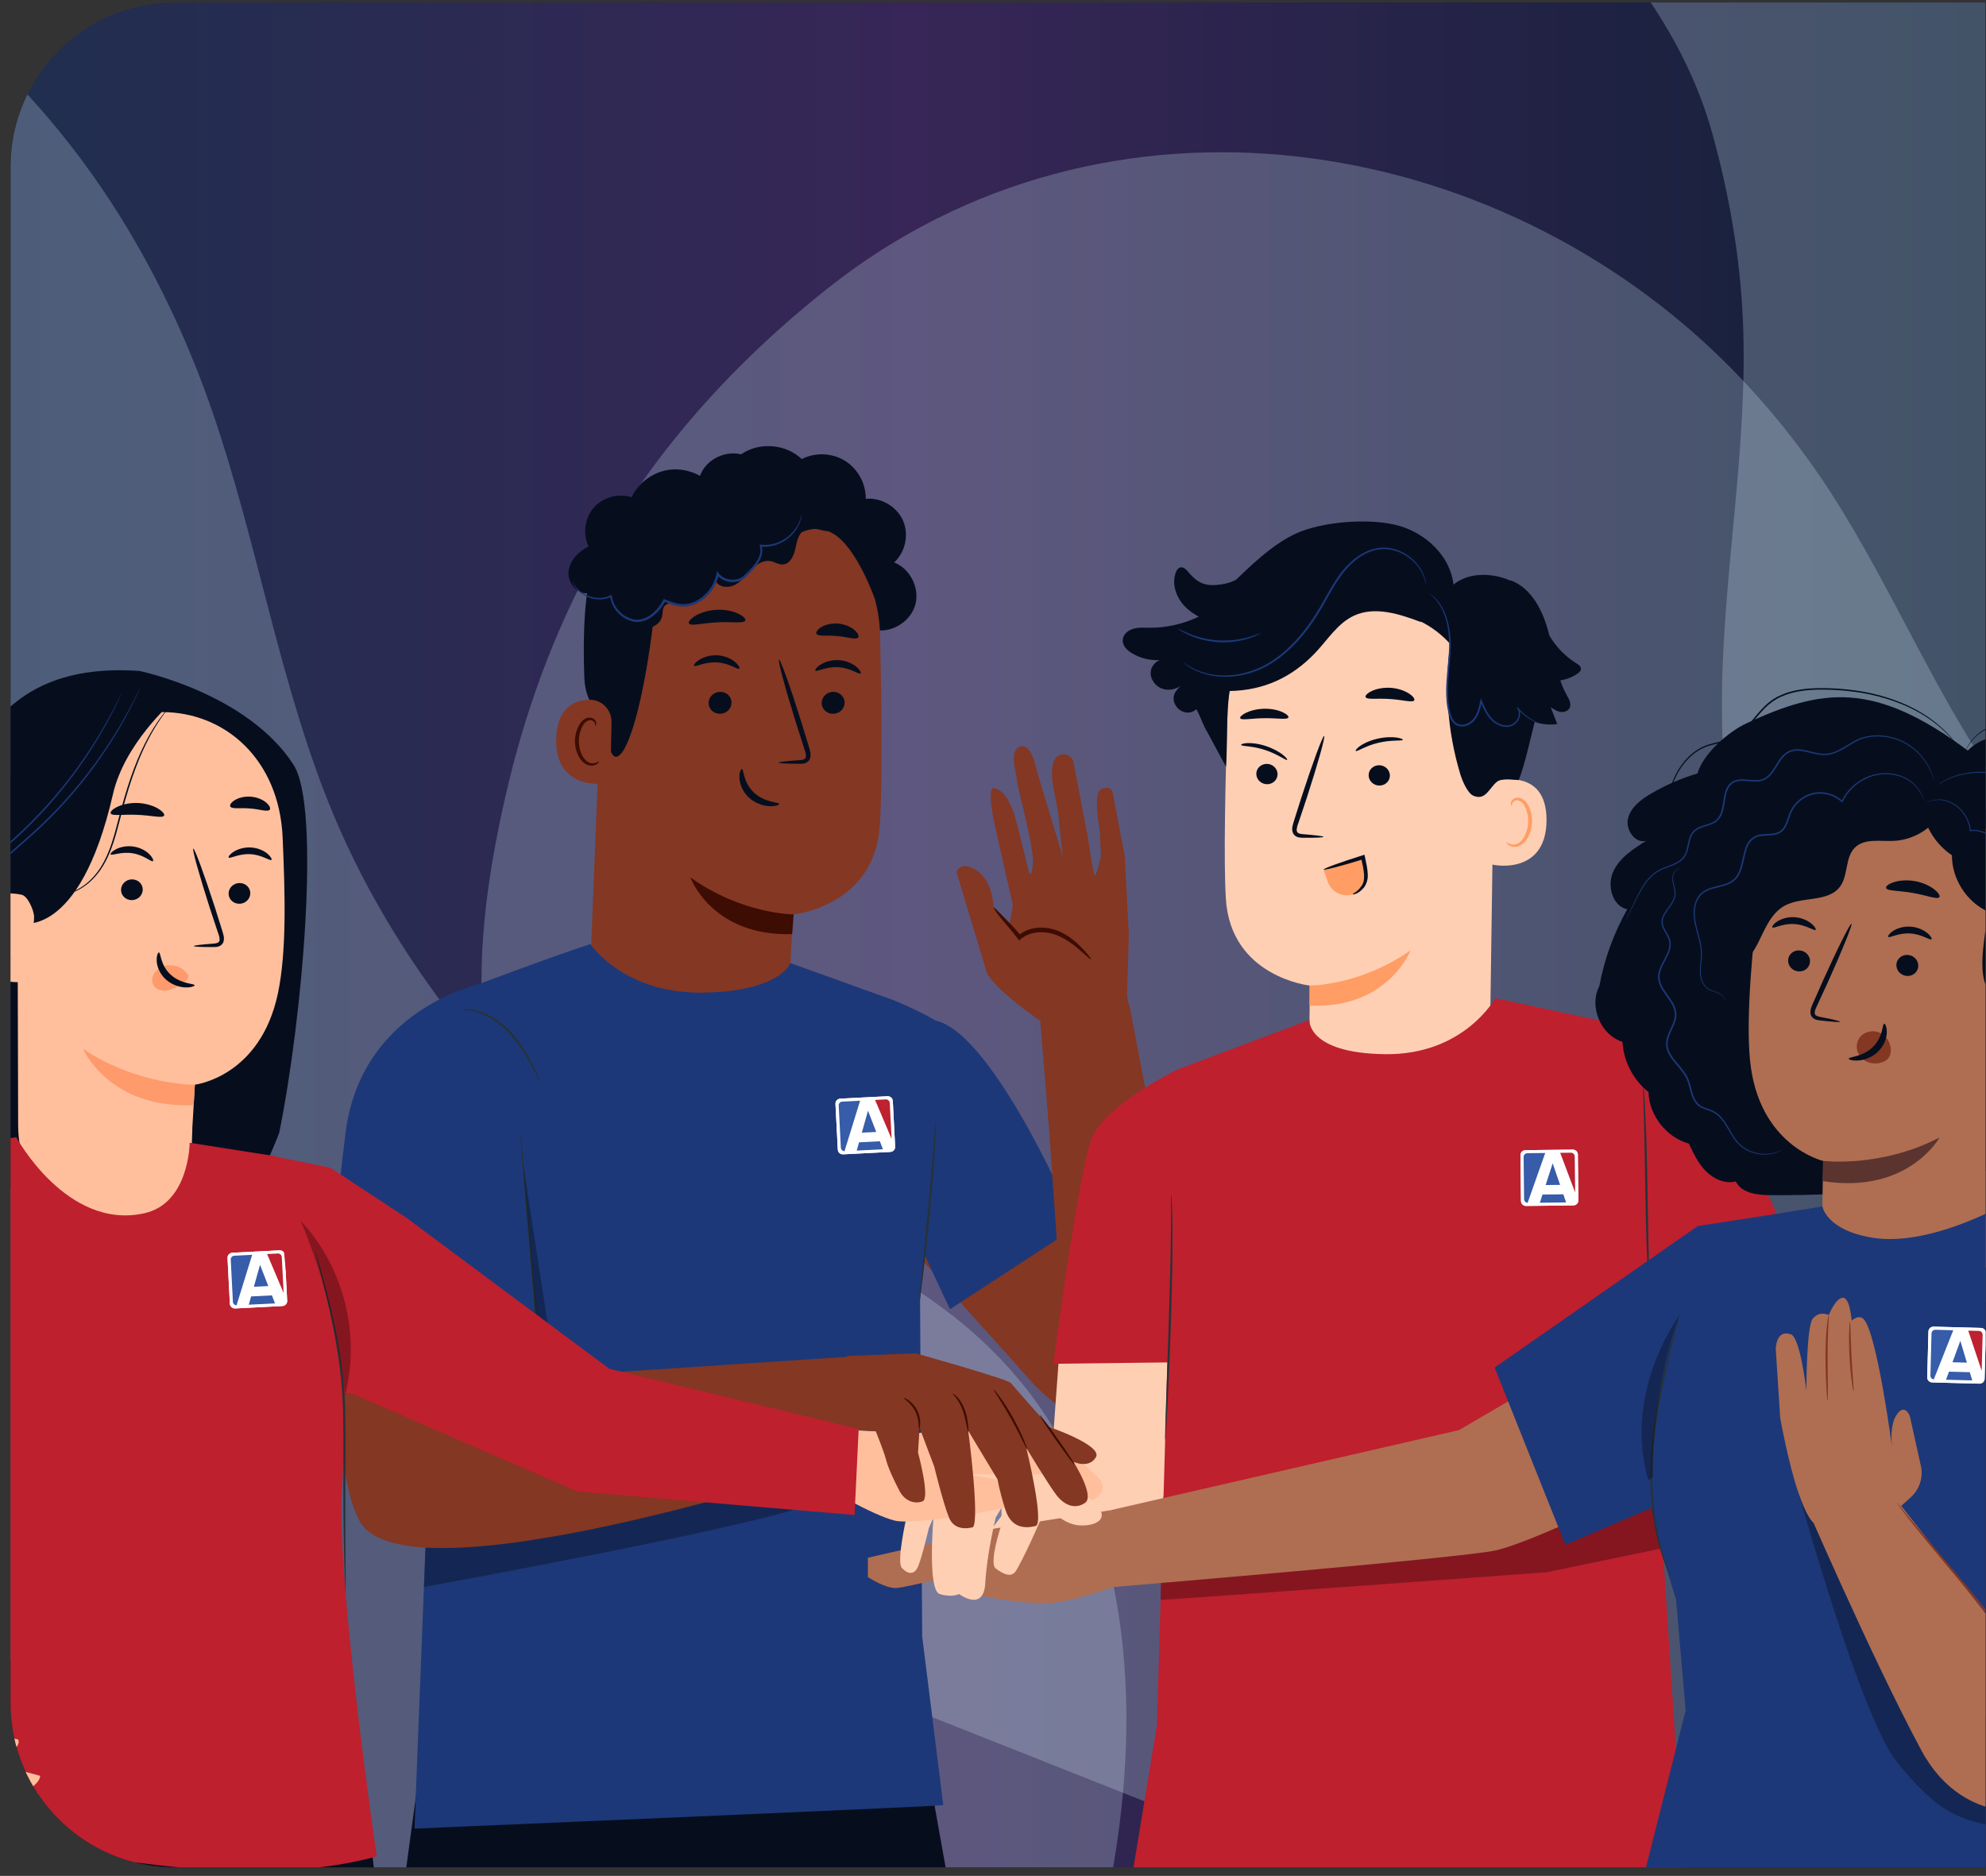
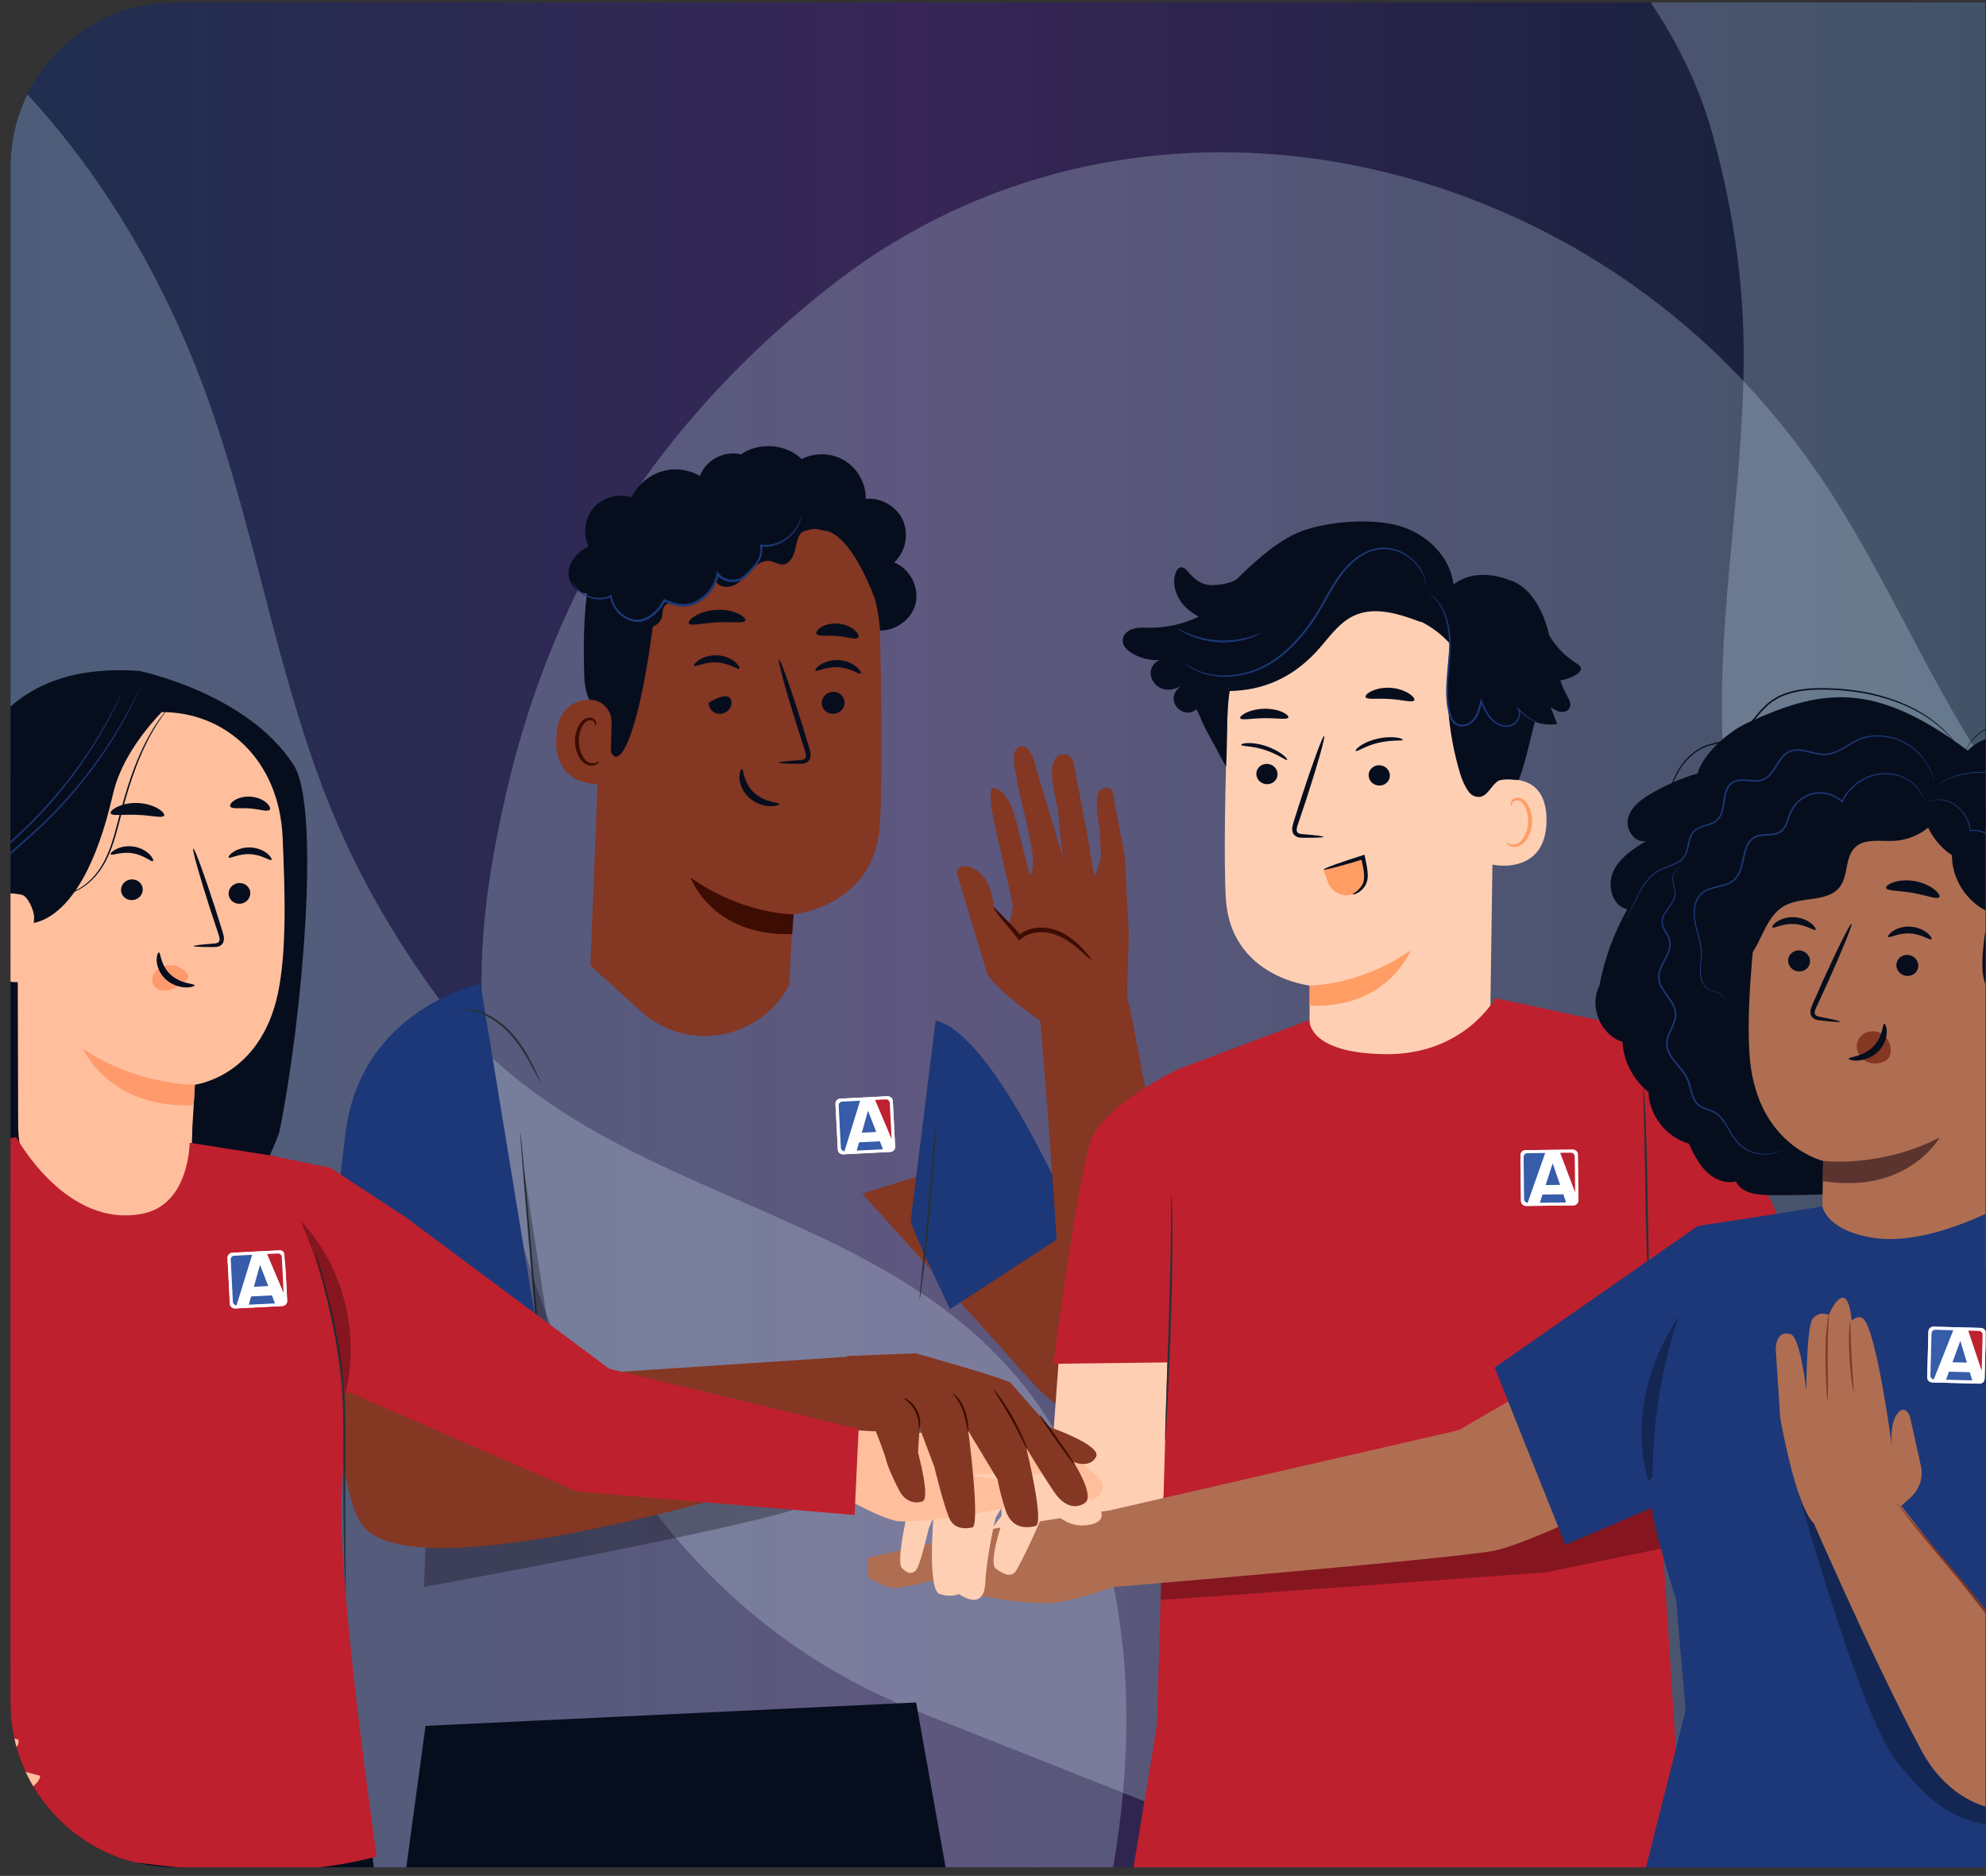
<svg xmlns="http://www.w3.org/2000/svg" width="181" height="171" viewBox="0 0 181 171" fill="none">
  <rect x="0" y="0" width="181" height="171" fill="#333333" stroke="none" />
  <g clip-path="url(#clip0_899_434)">
    <path d="M-15.897 -5.906H182.402V178.792H-15.897V-5.906Z" fill="url(#paint0_linear_899_434)" />
    <g style="mix-blend-mode:overlay" opacity="0.25">
      <path d="M266.421 154.279C269.458 139.783 268.532 125.043 261.625 114.051C246.561 90.077 214.901 100.902 195.174 85.156C190.852 81.706 186.838 77.766 183.435 73.261C180.127 68.882 177.435 64.025 174.838 59.142C172.269 54.312 169.775 49.423 166.816 44.846C164.162 40.742 161.104 36.942 157.719 33.516C136.431 11.973 100.867 6.12 75.442 26.278C66.441 33.415 58.426 42.27 52.861 53.393C50.026 59.059 47.851 65.134 46.36 71.345C44.871 77.551 43.798 83.923 43.886 90.196C44.105 105.655 50.945 143.066 83.435 155.924C102.298 163.39 179.371 194 201.683 202.831C212.62 207.159 227.892 208.332 238.121 201.356C251.391 192.306 262.394 173.507 266.422 154.278L266.421 154.279Z" fill="#D4EAF8" />
    </g>
    <g style="mix-blend-mode:overlay" opacity="0.25">
      <path d="M97.075 186.771C102.828 170.532 104.708 153.149 99.966 138.834C89.621 107.613 56.269 113.353 39.753 90.71C36.135 85.749 32.916 80.284 30.406 74.293C27.966 68.469 26.226 62.222 24.585 55.965C22.962 49.776 21.424 43.535 19.367 37.557C17.522 32.196 15.22 27.101 12.523 22.372C-4.435 -7.367 -38.483 -21.918 -67.443 -3.944C-77.696 2.42 -87.299 11.002 -94.912 22.759C-98.789 28.747 -102.092 35.356 -104.744 42.273C-107.394 49.184 -109.664 56.379 -110.767 63.711C-113.483 81.779 -113.819 126.877 -84.139 148.927C-66.907 161.729 3.479 214.16 23.862 229.303C33.853 236.725 48.728 241.41 60.164 235.501C75 227.835 89.445 208.311 97.076 186.77L97.075 186.771Z" fill="#D4EAF8" />
    </g>
    <g style="mix-blend-mode:overlay" opacity="0.25">
      <path d="M138.031 -86.441C128.58 -75.572 121.926 -62.322 121.543 -49.034C120.709 -20.053 149.418 -12.064 156.113 12.359C157.58 17.71 158.575 23.316 158.84 29.075C159.097 34.674 158.663 40.348 158.146 45.993C157.635 51.576 157.039 57.169 156.94 62.747C156.852 67.75 157.214 72.711 158.002 77.527C162.962 107.817 186.247 132.365 215.008 128.869C225.191 127.631 235.502 124.367 245.138 117.8C250.046 114.456 254.671 110.396 258.861 105.843C263.047 101.293 267.009 96.372 270.066 90.9C277.598 77.416 291.179 41.325 273.645 12.405C263.465 -4.385 221.926 -73.081 209.884 -92.942C203.982 -102.677 193.316 -112.059 182.309 -111.633C168.03 -111.08 150.568 -100.857 138.03 -86.441L138.031 -86.441Z" fill="#D4EAF8" />
    </g>
    <g clip-path="url(#clip1_899_434)">
      <path d="M36.688 172.736L38.781 157.324L83.495 155.189L86.639 172.781L36.688 172.736Z" fill="#060E1E" />
      <path d="M78.578 108.8L91.993 123.685C94.207 126.141 95.803 128.377 98.989 129.274C101.217 129.903 105.913 130.164 107.099 128.699C108.725 126.691 109.735 123.217 107.458 118.847C105.977 116.001 92.962 104.385 92.962 104.385L78.582 108.796" fill="#843722" />
      <path d="M82.998 111.287C83.072 112.024 86.583 119.341 86.583 119.341L98.099 111.829C98.099 111.829 90.685 94.219 85.271 93.034L82.998 111.287Z" fill="#1D3878" />
      <path d="M102.717 90.76L102.881 85.163L102.507 78.037L101.374 72.111C101.374 72.111 101.075 71.528 100.327 71.969C99.58 72.41 100.226 75.644 100.226 75.644L100.342 78.078C100.342 78.078 99.905 79.955 99.763 79.798C99.621 79.641 99.153 76.358 99.153 76.358L97.796 69.307C97.796 69.307 97.475 68.548 96.607 68.82C96.125 68.974 95.811 69.673 95.871 70.716C95.93 71.763 96.387 73.524 96.435 74.118C96.484 74.713 96.873 78.142 96.873 78.142L94.491 70.256C94.491 70.256 94.05 67.691 92.98 68.058C91.911 68.428 92.625 70.267 92.674 71.064C92.722 71.86 94.27 77.229 94.139 78.725C94.009 80.221 93.773 79.473 93.773 79.473C93.773 79.473 93.152 77.001 92.666 75.053C92.177 73.105 91.44 71.976 90.599 71.834C89.754 71.692 90.887 76.205 90.887 76.205L92.315 82.512L91.96 84.52L90.554 82.714C90.554 82.714 90.513 80.348 89.032 79.361C87.529 78.359 87.17 79.484 87.17 79.484L89.93 88.648C90.58 90.147 94.805 93.06 94.805 93.06L95.56 102.246L104.949 102.059L102.717 90.768V90.76Z" fill="#843722" />
      <path d="M99.422 87.451C99.374 87.496 98.933 87.047 98.17 86.401C97.418 85.78 96.23 84.912 94.738 84.98C94.08 85.002 93.466 85.227 93.04 85.597L92.883 85.731L92.749 85.552C92.147 84.759 91.5 84.067 91.118 83.567C90.715 83.069 90.516 82.733 90.561 82.707C90.595 82.688 90.846 82.953 91.298 83.406C91.743 83.877 92.382 84.468 93.081 85.346L92.79 85.301C93.276 84.853 93.99 84.587 94.726 84.561C95.541 84.524 96.312 84.755 96.917 85.088C97.531 85.417 98.002 85.821 98.372 86.176C99.105 86.898 99.464 87.414 99.43 87.448L99.422 87.451Z" fill="#3D0C02" />
      <path d="M96.989 122.751L94.999 94.159L102.948 91.669L108.718 122.751H96.989Z" fill="#843722" />
      <path d="M79.771 57.431C81.322 57.7 82.994 56.646 83.416 55.128C83.839 53.61 82.956 51.842 81.491 51.27C82.519 50.331 82.859 48.708 82.291 47.437C81.722 46.162 80.294 45.332 78.903 45.471C78.926 44.095 78.182 42.73 77.011 42.005C75.841 41.279 74.29 41.216 73.067 41.847C71.624 40.457 69.182 40.266 67.541 41.417C66.221 41.092 64.725 41.72 64.03 42.887C63.334 44.053 63.495 45.669 64.408 46.674" fill="#060E1E" />
      <path d="M80.175 75.352C80.425 71.823 80.354 64.517 80.212 57.907C80.059 50.799 74.473 45.004 67.376 44.585L66.67 44.544C59.039 44.54 54.773 51.019 54.978 58.647L53.804 88.023L58.414 92.185C62.613 95.98 69.261 94.813 71.919 89.818L72.274 83.361C72.274 83.361 79.651 82.654 80.175 75.352Z" fill="#843722" />
      <path d="M72.334 83.354C72.334 83.354 67.649 83.357 62.923 79.985C62.923 79.985 64.864 85.376 72.196 85.148L72.334 83.35V83.354Z" fill="#3D0C02" />
      <path d="M76.978 64.072C76.966 64.626 76.488 65.07 75.908 65.067C75.333 65.067 74.876 64.614 74.888 64.061C74.899 63.508 75.377 63.063 75.953 63.066C76.529 63.066 76.989 63.519 76.974 64.072H76.978Z" fill="#060E1E" />
      <path d="M78.428 61.391C78.29 61.518 77.535 60.886 76.413 60.823C75.292 60.744 74.435 61.272 74.32 61.13C74.263 61.066 74.409 60.827 74.783 60.587C75.153 60.348 75.77 60.131 76.469 60.176C77.168 60.221 77.741 60.513 78.066 60.797C78.395 61.081 78.5 61.335 78.432 61.391H78.428Z" fill="#060E1E" />
-       <path d="M66.67 64.072C66.658 64.626 66.18 65.07 65.6 65.067C65.025 65.067 64.568 64.614 64.579 64.061C64.591 63.508 65.069 63.063 65.649 63.066C66.225 63.066 66.685 63.519 66.67 64.072Z" fill="#060E1E" />
+       <path d="M66.67 64.072C66.658 64.626 66.18 65.07 65.6 65.067C65.025 65.067 64.568 64.614 64.579 64.061C66.225 63.066 66.685 63.519 66.67 64.072Z" fill="#060E1E" />
      <path d="M67.376 60.95C67.238 61.077 66.483 60.445 65.357 60.385C64.235 60.307 63.379 60.834 63.263 60.692C63.207 60.628 63.353 60.389 63.727 60.15C64.097 59.91 64.714 59.693 65.413 59.738C66.112 59.783 66.684 60.075 67.01 60.359C67.339 60.643 67.443 60.897 67.376 60.953V60.95Z" fill="#060E1E" />
      <path d="M70.958 69.519C70.958 69.456 71.661 69.377 72.802 69.299C73.089 69.288 73.366 69.246 73.426 69.052C73.504 68.85 73.403 68.532 73.284 68.192C73.056 67.482 72.817 66.738 72.566 65.956C71.571 62.778 70.868 60.168 70.999 60.131C71.126 60.094 72.039 62.636 73.033 65.818C73.273 66.603 73.501 67.347 73.718 68.061C73.807 68.394 73.972 68.775 73.8 69.194C73.71 69.403 73.49 69.546 73.302 69.587C73.116 69.632 72.955 69.624 72.813 69.624C71.672 69.617 70.966 69.583 70.962 69.519H70.958Z" fill="#060E1E" />
      <path d="M67.608 70.103C67.791 70.103 67.72 71.322 68.715 72.249C69.706 73.18 71.014 73.12 71.014 73.288C71.026 73.367 70.712 73.509 70.162 73.49C69.624 73.475 68.846 73.259 68.24 72.69C67.634 72.122 67.403 71.397 67.391 70.896C67.376 70.383 67.53 70.088 67.612 70.103H67.608Z" fill="#060E1E" />
      <path d="M67.926 56.564C67.799 56.863 66.685 56.654 65.357 56.733C64.03 56.789 62.942 57.11 62.785 56.826C62.714 56.691 62.916 56.415 63.365 56.142C63.809 55.873 64.505 55.63 65.301 55.588C66.098 55.547 66.816 55.715 67.283 55.94C67.754 56.164 67.986 56.418 67.93 56.56L67.926 56.564Z" fill="#060E1E" />
      <path d="M78.208 58.115C77.995 58.358 77.236 58.048 76.309 57.981C75.382 57.88 74.581 58.052 74.413 57.775C74.342 57.641 74.481 57.394 74.839 57.173C75.191 56.953 75.77 56.788 76.41 56.848C77.049 56.908 77.588 57.17 77.898 57.45C78.212 57.73 78.305 58 78.208 58.119V58.115Z" fill="#060E1E" />
      <path d="M79.704 54.515C79.704 54.515 78.047 49.823 75.901 48.626C73.306 47.175 71.983 50.039 69.478 49.179C66.973 48.316 64.494 46.925 61.776 48.742C58.799 50.727 60.044 52.32 59.678 55.551C58.19 68.656 55.569 72.234 55.251 66.001C55.217 65.317 53.367 64.666 53.255 61.783C53.112 58.044 53.236 53.524 54.219 50.933C55.049 48.749 56.406 47.288 58.781 45.728C62.527 43.268 67.459 43.5 70.786 44.035C74.114 44.569 80.339 48.802 79.696 54.515H79.704Z" fill="#060E1E" />
      <path d="M55.733 65.826C55.752 64.696 54.836 63.747 53.703 63.788C52.331 63.836 50.768 64.521 50.693 67.344C50.559 72.35 55.614 71.453 55.625 71.31C55.633 71.213 55.696 67.923 55.733 65.826Z" fill="#843722" />
      <path d="M54.585 69.396C54.563 69.381 54.496 69.456 54.346 69.519C54.2 69.583 53.953 69.62 53.696 69.516C53.172 69.306 52.75 68.454 52.75 67.553C52.75 67.097 52.858 66.666 53.026 66.311C53.191 65.949 53.434 65.698 53.699 65.661C53.965 65.605 54.152 65.769 54.208 65.915C54.271 66.057 54.238 66.154 54.264 66.165C54.279 66.177 54.372 66.083 54.339 65.878C54.32 65.777 54.264 65.657 54.152 65.56C54.036 65.459 53.86 65.403 53.673 65.418C53.288 65.433 52.929 65.78 52.742 66.169C52.533 66.562 52.402 67.044 52.402 67.556C52.406 68.566 52.899 69.523 53.617 69.751C53.968 69.852 54.264 69.751 54.417 69.639C54.574 69.519 54.604 69.407 54.589 69.4L54.585 69.396Z" fill="#3D0C02" />
      <path d="M56.399 56.149C57.023 56.631 57.681 57.129 58.459 57.252C59.237 57.375 60.156 56.979 60.336 56.212C60.414 55.868 60.355 55.461 60.597 55.203C60.889 54.9 61.386 55.027 61.801 55.098C63.245 55.337 64.793 54.399 65.249 53.008C65.585 53.584 66.453 53.61 67.036 53.285C67.619 52.956 68.016 52.388 68.483 51.909C68.95 51.434 69.593 51.019 70.248 51.154C70.614 51.228 70.947 51.468 71.321 51.457C71.979 51.438 72.345 50.686 72.484 50.043C72.622 49.396 72.742 48.641 73.321 48.32C73.856 48.02 74.51 48.252 75.112 48.376C75.71 48.499 76.499 48.406 76.69 47.822C76.791 47.516 76.675 47.183 76.522 46.903C75.815 45.631 74.151 44.988 72.775 45.452C72.383 43.773 70.917 42.397 69.212 42.113C67.511 41.833 65.675 42.663 64.766 44.124C63.768 43.104 62.258 42.61 60.848 42.846C59.438 43.081 58.171 44.039 57.554 45.328C56.358 44.936 54.944 45.328 54.114 46.274C53.284 47.224 53.09 48.675 53.639 49.808C52.712 50.268 51.89 51.116 51.811 52.148C51.733 53.18 52.678 54.272 53.692 54.059C53.239 54.84 53.505 55.955 54.26 56.448C55.015 56.945 56.141 56.747 56.679 56.022" fill="#060E1E" />
      <path d="M73.052 46.944C73.052 46.944 73.052 46.974 73.045 47.034C73.033 47.094 73.026 47.184 72.996 47.299C72.936 47.528 72.824 47.864 72.577 48.242C72.331 48.612 71.953 49.038 71.4 49.36C70.857 49.685 70.124 49.913 69.317 49.823L69.407 49.718C69.537 50.156 69.463 50.664 69.224 51.091C68.995 51.524 68.655 51.902 68.296 52.268C68.113 52.444 67.952 52.654 67.702 52.811C67.462 52.96 67.178 53.039 66.894 53.057C66.326 53.095 65.701 52.885 65.32 52.384L65.511 52.343C65.324 53.33 64.703 54.291 63.768 54.844C63.275 55.159 62.673 55.334 62.097 55.286C61.518 55.245 60.99 55.043 60.501 54.837L60.639 54.785C60.332 55.39 59.891 55.895 59.364 56.258C58.848 56.62 58.179 56.811 57.595 56.628C56.429 56.31 55.707 55.282 55.603 54.347L55.711 54.407C55.105 54.691 54.477 54.684 53.98 54.557C53.475 54.433 53.086 54.187 52.813 53.951C52.54 53.712 52.383 53.472 52.29 53.308C52.208 53.136 52.174 53.042 52.178 53.042C52.204 53.024 52.32 53.431 52.866 53.887C53.139 54.104 53.52 54.332 54.006 54.437C54.485 54.549 55.083 54.542 55.644 54.265L55.741 54.216L55.756 54.325C55.864 55.196 56.563 56.157 57.644 56.437C58.175 56.594 58.762 56.422 59.252 56.082C59.742 55.742 60.164 55.252 60.448 54.684L60.493 54.594L60.587 54.631C61.069 54.837 61.577 55.024 62.112 55.061C62.647 55.106 63.185 54.949 63.656 54.65C64.539 54.127 65.122 53.229 65.305 52.295L65.35 52.059L65.496 52.25C65.817 52.676 66.374 52.878 66.887 52.84C67.141 52.825 67.395 52.755 67.605 52.627C67.81 52.504 67.978 52.298 68.165 52.123C68.524 51.764 68.853 51.401 69.07 50.997C69.298 50.597 69.362 50.148 69.253 49.756L69.22 49.633L69.343 49.648C70.102 49.745 70.805 49.539 71.336 49.236C71.874 48.937 72.248 48.537 72.502 48.182C73.004 47.453 73.019 46.922 73.052 46.937V46.944Z" fill="#1D3878" />
-       <path d="M83.85 118.578L84.377 113.254L86.213 93.737C85.271 92.742 81.472 91.183 81.472 91.183L72.039 87.792C72.039 87.792 71.134 90.379 64.052 90.484C56.806 90.592 53.804 86.057 53.804 86.057C50.185 87.224 42.277 90.222 42.277 90.222L39.581 115.617L39.443 123.999L37.775 166.69C37.775 166.69 85.256 164.675 85.97 164.552L84.048 149.177L83.854 118.574L83.85 118.578Z" fill="#1D3878" />
      <path d="M76.142 100.606C76.13 100.366 76.32 100.162 76.566 100.15L80.898 99.928C81.145 99.915 81.355 100.099 81.367 100.339L81.582 104.548C81.594 104.788 81.404 104.992 81.158 105.005L76.826 105.226C76.579 105.239 76.37 105.055 76.358 104.816L76.142 100.606Z" fill="white" />
      <path d="M76.63 100.28C76.429 100.29 76.272 100.459 76.282 100.655L76.491 104.753C76.501 104.939 76.658 105.082 76.845 105.092L78.36 100.191L76.63 100.279L76.63 100.28Z" fill="#365CAA" />
      <path d="M81.228 100.402C81.218 100.206 81.044 100.054 80.843 100.064L79.81 100.117L81.412 103.902L81.233 100.402L81.228 100.402Z" fill="#BE212F" />
      <path d="M80.274 104.127L78.255 104.23L78.032 105.032L80.573 104.902L80.274 104.127Z" fill="#365CAA" />
      <path d="M79.124 101.164L78.523 103.295L79.922 103.223L79.124 101.164Z" fill="#365CAA" />
      <path d="M76.144 100.65C76.131 100.386 76.34 100.161 76.611 100.147L80.853 99.93C81.125 99.916 81.356 100.119 81.369 100.382L81.58 104.505C81.593 104.768 81.384 104.993 81.113 105.007L76.871 105.224C76.6 105.238 76.369 105.035 76.355 104.772L76.144 100.65Z" fill="white" />
      <path d="M76.764 100.418C76.575 100.428 76.427 100.587 76.437 100.771L76.634 104.622C76.642 104.797 76.79 104.931 76.966 104.941L78.389 100.335L76.764 100.418Z" fill="#365CAA" />
      <path d="M81.085 100.533C81.076 100.349 80.913 100.206 80.724 100.216L79.753 100.265L81.259 103.823L81.09 100.533L81.085 100.533Z" fill="#BE212F" />
      <path d="M80.189 104.034L78.292 104.131L78.082 104.884L80.47 104.762L80.189 104.034Z" fill="#365CAA" />
      <path d="M79.108 101.249L78.544 103.251L79.859 103.184L79.108 101.249Z" fill="#365CAA" />
      <path opacity="0.3" d="M38.774 141.116L38.635 144.664C38.635 144.664 68.629 139.228 73.871 137.115C80.339 134.509 83.813 132.3 83.813 132.3L83.921 129.593L38.774 141.116Z" fill="black" />
      <path d="M40.856 92.361C40.856 92.361 34.093 93.441 32.698 102.063C31.801 107.623 29.082 132.113 32.799 138.693C37.099 146.306 75.931 133.533 75.931 133.533L77.258 123.678L47.336 125.656L43.578 104.886L40.856 92.357V92.361Z" fill="#843722" />
      <path d="M30.013 121.322H48.977L43.788 89.694C43.788 89.694 32.919 91.897 31.494 103.252C30.058 114.708 30.01 121.322 30.01 121.322H30.013Z" fill="#1D3878" />
      <path d="M32.395 121.322C32.395 121.322 32.425 121.315 32.481 121.311C32.548 121.311 32.63 121.304 32.731 121.3C32.967 121.296 33.285 121.289 33.689 121.281C34.537 121.274 35.741 121.262 37.222 121.251C40.228 121.244 44.363 121.232 48.973 121.221L48.876 121.326C48.854 121.079 48.831 120.817 48.809 120.548C48.412 115.777 48.05 111.459 47.788 108.315C47.668 106.763 47.571 105.499 47.5 104.606C47.47 104.179 47.448 103.843 47.433 103.596C47.429 103.491 47.422 103.405 47.422 103.334C47.422 103.274 47.422 103.245 47.422 103.245C47.422 103.245 47.429 103.274 47.44 103.334C47.448 103.405 47.459 103.491 47.474 103.596C47.5 103.843 47.534 104.179 47.579 104.602C47.661 105.492 47.781 106.755 47.926 108.307C48.203 111.451 48.584 115.766 49.003 120.533C49.026 120.799 49.048 121.064 49.07 121.311L49.078 121.416H48.973C44.363 121.404 40.228 121.393 37.222 121.386C35.741 121.375 34.537 121.363 33.689 121.356C33.285 121.348 32.967 121.341 32.731 121.337C32.63 121.333 32.548 121.33 32.481 121.326C32.425 121.326 32.395 121.318 32.395 121.315V121.322Z" fill="#263238" />
      <path d="M85.271 102.104C85.271 102.104 85.286 102.336 85.278 102.751C85.275 103.166 85.248 103.768 85.211 104.508C85.132 105.992 84.979 108.038 84.766 110.296C84.553 112.554 84.329 114.592 84.149 116.069C84.059 116.805 83.981 117.404 83.925 117.815C83.865 118.226 83.828 118.454 83.813 118.451C83.798 118.451 83.813 118.219 83.85 117.807C83.891 117.363 83.947 116.772 84.014 116.058C84.16 114.551 84.359 112.524 84.575 110.285C84.788 108.03 84.964 105.989 85.076 104.508C85.129 103.794 85.174 103.203 85.204 102.755C85.233 102.34 85.256 102.111 85.271 102.111V102.104Z" fill="#263238" />
      <path d="M49.269 98.661C49.269 98.661 49.183 98.541 49.056 98.309C48.91 98.04 48.734 97.711 48.529 97.322C48.08 96.5 47.448 95.348 46.491 94.282C45.534 93.221 44.39 92.548 43.5 92.275C42.606 91.99 42.008 92.035 42.012 91.994C42.012 91.983 42.157 91.964 42.423 91.968C42.688 91.968 43.077 92.017 43.537 92.144C44.461 92.391 45.653 93.064 46.633 94.152C47.609 95.24 48.226 96.414 48.648 97.259C48.858 97.685 49.015 98.033 49.123 98.276C49.228 98.519 49.28 98.657 49.269 98.661Z" fill="#263238" />
      <path opacity="0.3" d="M46.809 122.75C46.775 122.563 50.088 121.756 50.088 121.756L47.665 106.045L48.974 121.318H46.551L46.809 122.746V122.75Z" fill="black" />
      <path d="M96.476 124.171L95.889 132.243L93.208 135.619L86.647 144.327L94.596 144.847C94.596 144.847 103.92 142.529 105.293 139.657C106.665 136.786 106.743 124.171 106.743 124.171H96.476Z" fill="#FFCFB4" />
      <path d="M135.754 97.285L136.202 65.882C136.49 58.411 132.777 51.943 125.3 51.861L124.608 51.895C117.654 52.224 112.109 57.836 111.881 64.797C111.668 71.277 111.514 78.441 111.72 81.903C112.15 89.067 119.37 89.841 119.37 89.841C119.381 90.061 119.362 91.845 119.332 93.98L119.344 97.539L135.757 97.289L135.754 97.285Z" fill="#FFCFB4" />
      <path d="M119.347 89.837C119.347 89.837 123.879 89.885 128.549 86.636C128.549 86.636 126.522 91.979 119.34 91.672L119.351 89.837H119.347Z" fill="#FF9D64" />
      <path d="M123.58 68.462C123.737 68.506 124.458 67.983 125.625 67.71C126.788 67.43 127.737 67.557 127.842 67.452C127.894 67.403 127.715 67.295 127.3 67.235C126.889 67.172 126.223 67.175 125.498 67.347C124.772 67.519 124.204 67.807 123.897 68.039C123.583 68.275 123.505 68.443 123.58 68.462Z" fill="#060E1E" />
      <path d="M124.735 70.679C124.742 71.191 125.18 71.606 125.714 71.61C126.249 71.61 126.675 71.202 126.672 70.69C126.664 70.178 126.227 69.759 125.692 69.755C125.157 69.755 124.727 70.163 124.735 70.675V70.679Z" fill="#060E1E" />
      <path d="M120.618 76.283C120.618 76.22 119.93 76.134 118.813 76.044C118.528 76.029 118.263 75.984 118.203 75.797C118.128 75.595 118.229 75.289 118.353 74.956C118.584 74.264 118.827 73.535 119.082 72.776C120.091 69.673 120.809 67.127 120.682 67.085C120.555 67.044 119.635 69.531 118.626 72.634C118.383 73.4 118.151 74.13 117.93 74.825C117.84 75.15 117.672 75.52 117.837 75.936C117.923 76.141 118.136 76.283 118.319 76.324C118.502 76.369 118.659 76.365 118.801 76.369C119.919 76.377 120.615 76.347 120.615 76.287L120.618 76.283Z" fill="#060E1E" />
      <path d="M124.454 63.541C124.563 63.81 125.528 63.634 126.672 63.72C127.819 63.784 128.754 64.086 128.896 63.832C128.96 63.712 128.784 63.462 128.403 63.215C128.021 62.968 127.423 62.744 126.735 62.699C126.047 62.654 125.427 62.797 125.019 62.991C124.608 63.185 124.41 63.41 124.454 63.537V63.541Z" fill="#060E1E" />
      <path d="M113.028 65.47C113.148 65.691 114.09 65.47 115.223 65.47C116.356 65.444 117.291 65.635 117.418 65.41C117.474 65.305 117.291 65.104 116.902 64.924C116.517 64.741 115.915 64.595 115.234 64.606C114.554 64.618 113.952 64.782 113.559 64.973C113.163 65.167 112.98 65.369 113.032 65.474L113.028 65.47Z" fill="#060E1E" />
      <path d="M135.862 71.314C135.989 71.254 141.003 69.673 140.947 74.825C140.891 79.977 135.731 78.859 135.724 78.71C135.716 78.56 135.858 71.314 135.858 71.314H135.862Z" fill="#FFCFB4" />
      <path d="M137.32 76.776C137.343 76.761 137.41 76.84 137.559 76.911C137.705 76.982 137.96 77.031 138.229 76.933C138.775 76.739 139.242 75.879 139.276 74.952C139.294 74.484 139.201 74.036 139.036 73.666C138.883 73.288 138.644 73.023 138.367 72.97C138.094 72.903 137.9 73.067 137.836 73.21C137.765 73.352 137.799 73.456 137.769 73.464C137.754 73.475 137.66 73.378 137.702 73.165C137.724 73.064 137.784 72.94 137.907 72.843C138.031 72.746 138.214 72.694 138.404 72.716C138.801 72.746 139.156 73.116 139.332 73.524C139.534 73.935 139.65 74.436 139.627 74.963C139.582 76.002 139.04 76.967 138.296 77.173C137.933 77.263 137.631 77.15 137.477 77.027C137.32 76.9 137.294 76.784 137.313 76.773L137.32 76.776Z" fill="#FF9D64" />
      <path d="M113.126 67.923C113.238 68.039 114.12 67.983 115.261 68.357C116.401 68.719 117.153 69.31 117.295 69.273C117.366 69.258 117.265 69.082 116.939 68.82C116.618 68.562 116.042 68.226 115.335 67.994C114.625 67.766 113.993 67.71 113.612 67.74C113.223 67.77 113.07 67.867 113.126 67.919V67.923Z" fill="#060E1E" />
      <path d="M114.498 70.555C114.505 71.067 114.943 71.482 115.477 71.486C116.012 71.486 116.438 71.079 116.435 70.566C116.427 70.054 115.99 69.635 115.455 69.632C114.92 69.632 114.49 70.039 114.498 70.551V70.555Z" fill="#060E1E" />
      <path d="M102.358 58.134C102.444 57.85 102.657 57.618 102.918 57.473C103.487 57.155 104.13 57.218 104.754 57.222C106.306 57.237 107.854 56.878 109.252 56.212C108.777 55.955 108.332 55.648 107.962 55.255C107.192 54.448 106.77 53.229 107.158 52.186C107.229 51.991 107.353 51.786 107.555 51.73C107.876 51.64 108.145 51.958 108.359 52.212C109.065 53.042 109.727 53.408 110.815 53.326C111.492 53.274 112.146 53.139 112.685 52.825C112.707 52.803 112.726 52.78 112.748 52.758C113.01 52.504 113.264 52.257 113.515 52.021C115.399 50.245 117.01 49.023 118.656 48.409C121.063 47.508 125.064 47.221 127.535 47.938C130.007 48.653 132.187 50.728 132.467 53.285C133.892 52.141 135.985 52.204 137.668 52.93L137.713 52.911C139.586 53.633 140.61 55.659 141.119 57.603C141.145 57.708 141.171 57.816 141.197 57.925C141.811 58.957 142.659 59.847 143.68 60.475C143.86 60.587 144.065 60.722 144.084 60.931C144.103 61.14 143.919 61.309 143.747 61.425C143.284 61.739 142.753 61.937 142.2 62.023C142.36 62.486 142.551 62.935 142.794 63.369C143 63.735 143.243 64.176 143.045 64.547C142.891 64.835 142.521 64.943 142.2 64.891C141.878 64.835 141.598 64.651 141.328 64.468C141.527 64.98 141.725 65.489 141.923 66.001C141.235 66.102 140.528 66.031 139.87 65.81C139.422 67.605 138.909 69.893 138.416 71.105C137.623 71.082 136.883 70.877 136.382 71.303C135.705 71.882 135.38 72.996 134.288 72.54C133.735 72.309 133.252 71.12 133.08 70.544C131.932 66.723 131.622 62.655 132.172 58.706C131.409 57.85 130.482 57.144 129.454 56.639L129.536 56.717C127.558 55.973 125.315 55.233 123.397 56.123C121.908 56.815 121.004 58.318 119.874 59.507C117.732 61.761 115.171 62.935 112.064 62.991C111.727 65.141 111.892 67.882 111.735 69.893L109.959 66.599V66.614C109.824 66.375 109.716 66.136 109.611 65.893L109.574 65.818V65.81C109.409 65.421 109.248 65.036 109.035 64.651C109.028 64.659 109.024 64.662 109.017 64.666C107.902 65.601 106.332 64.09 107.222 62.939C107.398 62.711 107.607 62.509 107.846 62.344C107.338 62.8 106.586 63.006 105.94 62.786C105.293 62.569 104.803 61.896 104.874 61.215C104.926 60.752 105.267 60.344 105.693 60.172C104.81 60.217 103.913 60.004 103.158 59.544C102.661 59.245 102.178 58.759 102.365 58.131L102.358 58.134Z" fill="#060E1E" />
      <path d="M130.198 54.048C130.198 54.048 130.493 54.246 130.897 54.721C131.297 55.196 131.742 56.018 131.932 57.121C132.03 57.671 132.086 58.284 132.071 58.942C132.056 59.6 131.985 60.303 131.917 61.047C131.85 61.787 131.779 62.572 131.805 63.391C131.82 63.799 131.858 64.214 131.936 64.632C132.015 65.044 132.112 65.489 132.411 65.844C132.65 66.135 133.054 66.274 133.413 66.21C133.772 66.158 134.093 65.975 134.333 65.721C134.808 65.197 134.938 64.517 135.069 63.922L134.92 63.937C135.152 64.483 135.391 65.021 135.75 65.459C136.105 65.896 136.606 66.192 137.122 66.251C137.38 66.281 137.638 66.248 137.862 66.139C138.09 66.035 138.259 65.851 138.375 65.657C138.487 65.459 138.547 65.238 138.543 65.029C138.535 64.816 138.457 64.614 138.326 64.468L138.247 64.535C138.782 65.178 139.358 65.53 139.754 65.728C139.956 65.825 140.117 65.885 140.225 65.926C140.334 65.963 140.394 65.978 140.394 65.971C140.394 65.967 140.341 65.941 140.233 65.9C140.128 65.855 139.971 65.784 139.777 65.679C139.392 65.47 138.838 65.107 138.322 64.472L138.244 64.539C138.479 64.801 138.479 65.249 138.262 65.601C138.154 65.777 138.001 65.937 137.799 66.027C137.601 66.117 137.361 66.15 137.129 66.121C136.658 66.061 136.191 65.784 135.858 65.369C135.518 64.954 135.286 64.427 135.058 63.881L134.961 63.649L134.909 63.896C134.778 64.494 134.639 65.145 134.209 65.616C133.996 65.844 133.701 66.008 133.387 66.053C133.073 66.106 132.744 65.993 132.538 65.743C132.276 65.433 132.179 65.01 132.101 64.61C132.026 64.203 131.985 63.795 131.97 63.395C131.94 62.591 132.011 61.813 132.074 61.069C132.138 60.329 132.205 59.622 132.213 58.953C132.224 58.288 132.16 57.663 132.052 57.106C131.843 55.984 131.372 55.154 130.949 54.683C130.519 54.212 130.198 54.051 130.198 54.051V54.048Z" fill="#1D3878" />
      <path d="M107.902 60.441C107.902 60.441 107.921 60.46 107.958 60.49C108.007 60.527 108.063 60.572 108.134 60.624C108.209 60.684 108.31 60.755 108.433 60.826C108.557 60.901 108.695 60.991 108.863 61.066C109.518 61.398 110.576 61.739 111.91 61.694C113.23 61.653 114.827 61.227 116.266 60.209C117.721 59.219 119.014 57.738 120.08 56.029C120.622 55.177 121.067 54.298 121.557 53.491C122.043 52.683 122.574 51.939 123.209 51.356C123.838 50.769 124.563 50.343 125.3 50.159C125.67 50.058 126.036 50.043 126.388 50.062C126.739 50.088 127.072 50.17 127.378 50.279C127.988 50.499 128.478 50.855 128.848 51.214C129.218 51.576 129.461 51.958 129.629 52.279C129.939 52.945 129.943 53.367 129.969 53.36C129.969 53.36 129.969 53.334 129.966 53.285C129.958 53.225 129.947 53.154 129.936 53.064C129.906 52.874 129.831 52.593 129.685 52.249C129.524 51.913 129.285 51.52 128.911 51.143C128.541 50.769 128.044 50.399 127.419 50.163C127.105 50.047 126.765 49.961 126.399 49.928C126.036 49.905 125.647 49.92 125.266 50.021C124.499 50.208 123.748 50.645 123.105 51.24C122.45 51.834 121.905 52.59 121.415 53.405C120.921 54.22 120.473 55.091 119.938 55.936C118.876 57.63 117.605 59.095 116.177 60.075C114.763 61.081 113.204 61.511 111.903 61.567C110.591 61.627 109.547 61.309 108.889 60.998C108.228 60.684 107.917 60.411 107.902 60.43V60.441Z" fill="#1D3878" />
      <path d="M107.33 57.282C107.33 57.282 107.413 57.357 107.581 57.469C107.745 57.581 108.003 57.723 108.329 57.873C108.654 58.026 109.061 58.172 109.521 58.299C109.985 58.415 110.501 58.508 111.054 58.542C111.604 58.572 112.131 58.542 112.606 58.475C113.077 58.404 113.496 58.303 113.84 58.19C114.18 58.078 114.453 57.966 114.629 57.873C114.808 57.783 114.905 57.727 114.902 57.719C114.887 57.689 114.487 57.884 113.806 58.078C113.466 58.179 113.051 58.261 112.587 58.325C112.124 58.377 111.608 58.404 111.065 58.377C110.527 58.344 110.019 58.258 109.562 58.153C109.11 58.037 108.706 57.906 108.381 57.768C107.723 57.499 107.349 57.26 107.334 57.286L107.33 57.282Z" fill="#1D3878" />
      <path d="M124.219 78.149C124.219 78.149 121.613 78.908 120.622 79.267L121.019 80.4C121.359 81.376 122.51 81.899 123.468 81.447C123.692 81.342 123.894 81.189 124.07 80.983C124.372 80.628 124.503 80.168 124.485 79.712C124.462 79.177 124.316 78.631 124.219 78.149Z" fill="#FF9D64" />
      <path d="M120.626 79.267C120.592 79.173 122.17 78.598 124.17 77.973L124.357 77.913L124.398 78.112C124.402 78.138 124.41 78.168 124.417 78.194C124.526 78.71 124.641 79.218 124.653 79.701C124.69 80.183 124.514 80.662 124.275 80.938C123.785 81.525 123.273 81.559 123.277 81.521C123.247 81.465 123.696 81.335 124.066 80.785C124.499 80.25 124.301 79.3 124.062 78.265C124.054 78.235 124.051 78.205 124.043 78.179L124.271 78.317C122.286 78.934 120.66 79.353 120.626 79.259V79.267Z" fill="#060E1E" />
      <path d="M102.851 173.016L153.603 172.78L150.803 129.611L150.593 116.742L147.621 93.418L136.277 90.988C136.277 90.988 133.439 96.204 126.193 96.095C119.108 95.991 119.336 92.977 119.336 92.977L107.285 97.501C107.285 97.501 100.679 100.717 99.467 103.831C98.286 106.863 96.001 124.317 96.001 124.317L106.392 124.19L105.446 157.208L102.847 173.016H102.851Z" fill="#BE202E" />
      <path d="M138.571 105.284C138.569 105.044 138.766 104.848 139.013 104.845L143.351 104.796C143.597 104.793 143.8 104.985 143.802 105.224L143.85 109.44C143.853 109.679 143.655 109.876 143.408 109.879L139.071 109.928C138.824 109.931 138.622 109.739 138.619 109.499L138.571 105.284Z" fill="white" />
      <path d="M139.072 104.978C138.87 104.98 138.707 105.143 138.709 105.339L138.755 109.442C138.757 109.628 138.909 109.777 139.095 109.795L140.803 104.958L139.072 104.977L139.072 104.978Z" fill="#365CAA" />
      <path d="M143.661 105.282C143.659 105.086 143.492 104.927 143.29 104.93L142.256 104.941L143.706 108.787L143.666 105.282L143.661 105.282Z" fill="#BE212F" />
      <path d="M142.56 108.966L140.539 108.989L140.284 109.781L142.827 109.752L142.56 108.966Z" fill="#365CAA" />
      <path d="M141.528 105.96L140.844 108.065L142.245 108.049L141.528 105.96Z" fill="#365CAA" />
      <path d="M138.572 105.328C138.569 105.064 138.787 104.847 139.058 104.844L143.306 104.796C143.577 104.793 143.8 105.005 143.803 105.268L143.85 109.396C143.853 109.66 143.635 109.876 143.363 109.879L139.116 109.927C138.844 109.93 138.622 109.719 138.619 109.455L138.572 105.328Z" fill="white" />
      <path d="M139.2 105.121C139.011 105.123 138.857 105.276 138.859 105.46L138.903 109.316C138.905 109.491 139.047 109.631 139.223 109.648L140.828 105.102L139.2 105.121Z" fill="#365CAA" />
      <path d="M143.514 105.407C143.511 105.223 143.354 105.073 143.165 105.076L142.193 105.087L143.556 108.701L143.518 105.407L143.514 105.407Z" fill="#BE212F" />
      <path d="M142.479 108.87L140.579 108.891L140.34 109.636L142.73 109.609L142.479 108.87Z" fill="#365CAA" />
      <path d="M141.509 106.044L140.866 108.023L142.183 108.008L141.509 106.044Z" fill="#365CAA" />
      <path d="M106.74 108.875C106.74 108.875 106.755 108.954 106.766 109.103C106.777 109.272 106.788 109.489 106.803 109.754C106.829 110.322 106.852 111.141 106.855 112.154C106.87 114.185 106.826 116.985 106.728 120.077C106.631 123.169 106.508 125.97 106.407 127.996C106.351 128.991 106.302 129.802 106.268 130.393C106.25 130.658 106.231 130.875 106.22 131.043C106.205 131.193 106.197 131.271 106.19 131.271C106.182 131.271 106.179 131.193 106.182 131.043C106.182 130.871 106.19 130.658 106.194 130.389C106.212 129.798 106.239 128.983 106.268 127.989C106.336 125.94 106.429 123.151 106.534 120.07C106.631 116.978 106.698 114.181 106.717 112.154C106.732 111.141 106.728 110.322 106.725 109.754C106.725 109.489 106.725 109.272 106.725 109.1C106.725 108.95 106.732 108.872 106.736 108.872L106.74 108.875Z" fill="#263238" />
      <path d="M147.27 93.737C147.27 93.737 152.373 94.271 155.11 97.853C157.623 101.147 162.472 111.515 162.341 111.769C162.214 112.027 150.926 119.423 150.926 119.423L148.137 114.278L147.27 93.733V93.737Z" fill="#BE202E" />
      <path d="M149.76 98.829C149.76 98.829 149.775 98.896 149.79 99.027C149.801 99.177 149.816 99.364 149.835 99.592C149.872 100.081 149.913 100.796 149.958 101.674C150.044 103.432 150.111 105.866 150.152 108.55C150.193 111.235 150.238 113.665 150.287 115.426C150.313 116.282 150.332 116.989 150.347 117.509C150.351 117.737 150.354 117.924 150.358 118.077C150.358 118.208 150.358 118.275 150.347 118.275C150.339 118.275 150.332 118.208 150.317 118.081C150.306 117.931 150.291 117.744 150.272 117.516C150.235 117.026 150.193 116.312 150.149 115.433C150.063 113.676 149.995 111.242 149.954 108.558C149.913 105.873 149.868 103.443 149.82 101.685C149.793 100.829 149.775 100.123 149.76 99.603C149.756 99.375 149.752 99.188 149.749 99.035C149.749 98.904 149.749 98.836 149.76 98.836V98.829Z" fill="#263238" />
      <path d="M79.098 143.759C79.098 143.759 80.78 144.889 81.835 144.746C82.893 144.604 86.348 143.759 86.348 143.759C86.348 143.759 86.419 144.066 87.335 144.758C88.251 145.449 93.818 146.365 96.147 146.085C98.477 145.805 102.421 144.324 102.421 144.324L101.236 137.661L90.76 139.314L79.098 141.998V143.759Z" fill="#AF6E51" />
      <path d="M82.609 138.33C82.609 138.33 81.692 142.35 82.186 142.91C82.68 143.475 83.3 143.617 83.652 142.839C84.003 142.065 84.65 139.306 84.65 139.306L85.073 138.326C85.073 138.326 84.508 144.952 85.637 145.303C86.766 145.655 87.398 145.303 87.398 145.303C87.398 145.303 89.653 146.993 89.795 144.316C89.937 141.639 90.752 138.326 90.752 138.326L91.275 137.455V138.962C91.275 138.962 90.086 142.488 90.752 142.981C91.417 143.475 92.12 143.826 92.543 143.262C92.965 142.697 94.932 138.57 95.366 137.123C95.366 137.123 96.686 139.029 98.529 139.056C99.976 139.074 100.813 138.454 100.223 137.553C99.632 136.651 98.177 135.896 98.177 135.896L96.274 131.451L91.623 130.363H86.336L82.601 138.326L82.609 138.33Z" fill="#FFCFB4" />
      <path d="M75.064 135.474C75.064 135.474 79.509 138.121 81.554 138.615C83.599 139.108 94.558 137.16 94.446 136.472C94.334 135.781 92.906 135.164 91.918 135.022C90.931 134.88 88.041 134.386 88.041 134.386H95.796L99.531 136.749C99.531 136.749 100.858 136.214 100.425 135.13C100.196 134.554 97.273 132.27 97.273 132.27L90.154 130.86L77.535 130.367L75.064 135.474Z" fill="#FFBF9D" />
      <path d="M83.446 123.359C83.446 123.359 91.844 125.715 92.124 126.067C92.405 126.418 95.65 130.086 95.65 130.086C95.65 130.086 100.511 131.757 99.879 132.834C99.247 133.911 97.834 133.257 97.834 133.257C97.834 133.257 99.808 136.36 98.892 136.992C97.976 137.628 96.989 137.205 96.282 136.285C95.575 135.369 93.534 131.986 93.534 131.986C93.534 131.986 95.224 138.895 94.379 139.104C93.534 139.318 92.195 139.385 91.631 137.624C91.066 135.863 90.924 134.876 90.924 134.876L88.247 130.434C88.247 130.434 89.305 138.544 88.67 139.213C88.67 139.213 87.047 139.74 86.486 138.33C85.925 136.921 85.147 133.698 85.147 133.698L83.809 130.153L83.667 132.408C83.667 132.408 84.796 136.566 84.089 136.85C83.383 137.13 82.467 136.85 81.973 135.9C81.48 134.947 80.938 133.829 80.706 132.902C80.567 132.352 79.82 130.475 79.82 130.475L76.216 130.261L77.202 123.61L83.446 123.359Z" fill="#843722" />
      <path d="M94.76 129.005C94.805 128.975 95.553 129.962 96.435 131.211C97.317 132.46 97.994 133.499 97.949 133.529C97.904 133.559 97.157 132.572 96.274 131.323C95.395 130.075 94.715 129.035 94.76 129.005Z" fill="#3D0C02" />
      <path d="M90.558 126.672C90.576 126.658 90.812 126.919 91.148 127.379C91.485 127.835 91.915 128.497 92.334 129.256C92.752 130.015 93.089 130.725 93.31 131.249C93.53 131.772 93.646 132.105 93.62 132.113C93.594 132.124 93.437 131.81 93.182 131.305C92.928 130.8 92.581 130.101 92.162 129.35C91.743 128.598 91.339 127.932 91.033 127.458C90.73 126.983 90.531 126.691 90.554 126.672H90.558Z" fill="#3D0C02" />
      <path d="M86.845 127.05C86.86 127.031 87.054 127.14 87.29 127.401C87.529 127.663 87.791 128.086 87.959 128.598C88.131 129.106 88.198 129.589 88.232 129.933C88.266 130.277 88.269 130.493 88.243 130.497C88.217 130.501 88.165 130.292 88.097 129.955C88.026 129.619 87.936 129.151 87.776 128.661C87.611 128.172 87.387 127.76 87.185 127.491C86.987 127.218 86.826 127.076 86.845 127.05Z" fill="#3D0C02" />
      <path d="M82.362 127.431C82.373 127.409 82.56 127.469 82.815 127.652C83.069 127.831 83.387 128.149 83.6 128.583C83.817 129.017 83.873 129.462 83.862 129.776C83.85 130.09 83.783 130.273 83.76 130.269C83.701 130.269 83.835 129.491 83.428 128.669C83.024 127.846 82.325 127.48 82.362 127.431Z" fill="#3D0C02" />
      <path opacity="0.3" d="M105.775 145.838C106.676 145.831 140.947 143.322 140.947 143.322L153.038 140.821L150.051 127.435L105.868 141.654L105.775 145.838Z" fill="black" />
      <path d="M101.232 137.657L132.961 130.366C132.961 130.366 161.848 113.53 162.289 113.257C162.782 112.954 160.057 130.366 160.057 130.366C160.057 130.366 141.658 140.061 136.36 141.318C133.477 142.002 101.468 144.664 101.468 144.664L101.236 137.661L101.232 137.657Z" fill="#AF6E51" />
      <path d="M179.345 68.42C181.301 66.311 186.072 66.678 187.19 68.087C188.857 67.242 191.149 68.028 191.942 69.718C193.632 70.103 195.322 70.492 197.012 70.877C197.875 71.075 198.78 71.292 199.442 71.886C200.104 72.477 200.403 73.572 199.846 74.264C201.629 74.746 202.306 77.42 200.967 78.691C201.689 79.465 201.532 80.878 200.653 81.473C202.04 83.166 203.132 85.1 203.873 87.163C204.183 88.027 204.426 88.988 204.101 89.844C203.775 90.7 202.639 91.28 201.902 90.738C202.403 91.437 202.437 92.439 201.984 93.172C202.844 93.202 203.087 94.533 202.489 95.15C201.891 95.77 200.934 95.826 200.074 95.796C199.214 95.767 198.283 95.714 197.572 96.197C197.602 96.454 197.7 96.623 197.849 96.746C199.315 97.961 199.711 100.033 198.589 101.569C198.485 101.711 198.388 101.842 198.305 101.962C197.801 102.665 196.563 103.3 195.793 103.689C193.841 104.684 192.686 104.482 190.513 104.774C191.093 106.179 187.537 109.242 183.537 106.157C175.472 108.24 169.661 109.002 161.331 108.946C160.142 108.939 158.714 108.763 158.198 107.694C157.233 107.94 156.194 107.481 155.491 106.778C154.784 106.075 154.347 105.151 153.921 104.25C151.868 103.678 150.301 101.678 150.238 99.547C148.854 98.444 147.968 96.739 147.867 94.97C145.871 94.342 144.794 91.732 145.762 89.878C146.215 87.429 147.078 85.058 148.301 82.89C146.94 82.583 146.447 80.74 147.019 79.469C147.591 78.197 148.839 77.39 150.021 76.65C149 76.911 148.125 75.621 148.376 74.601C148.63 73.576 149.557 72.877 150.466 72.346C151.797 71.565 153.225 70.944 154.706 70.503C155.207 68.716 157.521 66.693 159.208 65.915C166.012 62.774 170.768 62.012 179.338 68.42" fill="#060E1E" />
      <path d="M160.356 81.148C160.943 76.489 164.397 70.944 169.026 71.726L183.35 76.309C184.756 76.549 185.747 77.82 185.631 79.245L183.2 110.393C182.883 114.454 179.757 117.729 175.715 118.23C170.54 118.873 165.994 114.779 166.091 109.567C166.132 107.425 166.158 105.813 166.155 105.824C166.155 105.824 160.24 104.46 159.488 96.589C159.114 92.675 159.705 86.33 160.352 81.155L160.356 81.148Z" fill="#AF6E51" />
      <path d="M162.969 87.478C162.917 88.005 163.321 88.483 163.87 88.547C164.42 88.61 164.906 88.237 164.958 87.709C165.011 87.182 164.607 86.704 164.057 86.64C163.508 86.576 163.022 86.95 162.969 87.478Z" fill="#060E1E" />
      <path d="M161.53 84.539C161.646 84.677 162.438 84.165 163.515 84.232C164.592 84.284 165.347 84.89 165.471 84.763C165.53 84.707 165.418 84.464 165.093 84.195C164.771 83.926 164.207 83.645 163.538 83.608C162.868 83.57 162.289 83.784 161.949 84.015C161.601 84.247 161.474 84.479 161.534 84.539H161.53Z" fill="#060E1E" />
      <path d="M172.836 87.889C172.784 88.416 173.188 88.895 173.737 88.958C174.287 89.022 174.773 88.648 174.825 88.121C174.878 87.594 174.474 87.115 173.924 87.051C173.375 86.988 172.888 87.362 172.836 87.889Z" fill="#060E1E" />
      <path d="M172.092 85.399C172.208 85.537 173.001 85.025 174.077 85.092C175.154 85.145 175.909 85.75 176.033 85.623C176.093 85.567 175.984 85.324 175.655 85.055C175.334 84.786 174.769 84.505 174.1 84.468C173.431 84.43 172.851 84.644 172.511 84.875C172.167 85.107 172.036 85.339 172.096 85.399H172.092Z" fill="#060E1E" />
      <path d="M167.691 93.134C167.699 93.074 167.037 92.917 165.964 92.712C165.691 92.667 165.433 92.596 165.399 92.405C165.347 92.203 165.482 91.915 165.635 91.601C165.934 90.951 166.248 90.274 166.577 89.56C167.889 86.651 168.858 84.254 168.742 84.202C168.626 84.15 167.463 86.464 166.151 89.373C165.833 90.091 165.53 90.775 165.242 91.429C165.119 91.736 164.917 92.08 165.033 92.499C165.093 92.708 165.287 92.869 165.459 92.929C165.631 92.992 165.788 93.007 165.923 93.022C167.011 93.149 167.688 93.194 167.695 93.134H167.691Z" fill="#060E1E" />
      <path d="M166.158 105.821C166.158 105.821 171.382 106.486 176.773 103.686C176.773 103.686 173.905 108.883 166.151 107.668L166.158 105.821Z" fill="#5B342F" />
      <path d="M171.89 80.938C171.98 81.237 173.06 81.166 174.313 81.394C175.569 81.6 176.564 82.034 176.751 81.779C176.833 81.66 176.672 81.372 176.28 81.065C175.891 80.759 175.255 80.448 174.504 80.318C173.752 80.187 173.049 80.265 172.578 80.422C172.103 80.579 171.856 80.796 171.894 80.938H171.89Z" fill="#060E1E" />
      <path d="M162.139 80.86C162.315 81.114 163.07 80.908 163.964 80.953C164.857 80.964 165.598 81.219 165.788 80.975C165.871 80.856 165.77 80.605 165.452 80.351C165.142 80.101 164.611 79.88 163.997 79.858C163.384 79.839 162.838 80.026 162.513 80.258C162.184 80.49 162.064 80.733 162.139 80.86Z" fill="#263238" />
      <path d="M156.781 84.834C156.875 83.612 157.282 82.378 158.135 81.495C158.602 81.013 159.189 80.65 159.604 80.123C160.502 78.986 160.404 77.382 160.804 75.988C161.317 74.189 162.752 72.683 164.525 72.084C165.998 71.587 167.654 71.688 169.041 70.981C170.066 70.462 170.855 69.538 171.909 69.078C173.962 68.185 176.306 69.269 178.209 70.447C178.564 71.98 177.573 73.285 176.62 74.537C175.667 75.79 174.141 76.586 172.567 76.653C171.348 76.706 169.927 76.407 169.056 77.259C168.14 78.156 168.462 79.775 167.703 80.811C166.618 82.292 164.218 81.678 162.618 82.579C161.38 83.275 160.842 84.729 160.203 85.997C159.563 87.264 158.475 88.577 157.062 88.483C156.875 87.272 156.688 86.049 156.785 84.827L156.781 84.834Z" fill="#060E1E" />
      <path d="M175.121 73.18C178.684 73.187 182.243 73.894 185.541 75.248C186.524 75.651 187.538 76.16 188.087 77.068C188.569 77.869 188.611 78.852 188.584 79.783C188.498 82.707 187.261 86.262 186.098 88.947L182.408 91.067C179.607 90.353 180.983 85.522 181.163 83.092C179.215 82.198 177.884 80.104 177.895 77.962C176.306 76.904 175.251 75.083 175.121 73.18Z" fill="#060E1E" />
      <path d="M186.143 96.739C186.379 96.75 186.633 96.739 186.902 96.701C187.171 96.664 187.455 96.6 187.736 96.466L187.68 96.436C187.769 97.083 188.184 97.786 188.902 98.174C189.613 98.567 190.626 98.556 191.404 97.995L191.325 97.98C191.46 98.193 191.688 98.35 191.938 98.406C192.189 98.47 192.458 98.444 192.705 98.358C192.952 98.268 193.183 98.1 193.329 97.868C193.479 97.64 193.561 97.371 193.583 97.094C193.628 96.54 193.434 95.968 193.097 95.505C192.765 95.034 192.32 94.649 191.871 94.267L191.86 94.376C192.264 94.148 192.533 93.721 192.63 93.269C192.731 92.813 192.694 92.319 192.518 91.871C192.338 91.422 192.047 91.026 191.71 90.674C191.374 90.323 190.992 90.012 190.607 89.706V89.814C190.97 89.47 191.127 88.947 191.105 88.45C191.082 87.948 190.903 87.444 190.596 87.032C190.002 86.247 189.123 85.799 188.315 85.38L188.353 85.462C188.626 84.43 188.338 83.305 187.657 82.553C186.977 81.798 185.956 81.428 185.006 81.521L185.077 81.603C185.279 80.759 184.98 79.895 184.479 79.289C183.978 78.676 183.242 78.28 182.498 78.272L182.557 78.332C182.572 77.465 182.101 76.713 181.518 76.249C180.931 75.778 180.198 75.573 179.548 75.666L179.6 75.715C179.592 75.255 179.432 74.844 179.237 74.492C179.039 74.141 178.8 73.842 178.534 73.61C178.015 73.127 177.409 72.922 176.927 72.884C176.867 72.881 176.807 72.873 176.751 72.869C176.695 72.869 176.639 72.877 176.583 72.881C176.474 72.892 176.373 72.888 176.284 72.911C176.104 72.959 175.943 72.978 175.827 73.03C175.715 73.075 175.625 73.112 175.562 73.139C175.502 73.165 175.472 73.176 175.472 73.18C175.472 73.18 175.506 73.172 175.566 73.15C175.633 73.127 175.723 73.094 175.835 73.053C175.951 73.004 176.108 72.989 176.287 72.948C176.377 72.929 176.478 72.933 176.583 72.925C176.635 72.925 176.691 72.918 176.747 72.918C176.803 72.925 176.863 72.929 176.923 72.937C177.394 72.985 177.981 73.191 178.486 73.666C178.744 73.894 178.976 74.189 179.166 74.533C179.353 74.877 179.506 75.277 179.51 75.711V75.767L179.563 75.76C180.187 75.674 180.89 75.872 181.451 76.332C182.012 76.78 182.456 77.509 182.438 78.328V78.388H182.498C183.2 78.399 183.903 78.777 184.382 79.368C184.861 79.951 185.141 80.777 184.95 81.57L184.928 81.66L185.021 81.652C185.926 81.562 186.91 81.921 187.556 82.643C188.203 83.361 188.48 84.441 188.218 85.421L188.203 85.477L188.256 85.503C189.063 85.922 189.919 86.363 190.484 87.115C190.776 87.504 190.944 87.978 190.966 88.45C190.989 88.921 190.843 89.395 190.518 89.706L190.458 89.762L190.521 89.814C191.284 90.42 192.047 91.055 192.391 91.915C192.555 92.338 192.593 92.805 192.495 93.232C192.402 93.658 192.155 94.047 191.793 94.252L191.71 94.301L191.785 94.365C192.234 94.746 192.671 95.124 192.993 95.576C193.322 96.021 193.501 96.559 193.464 97.079C193.434 97.595 193.139 98.088 192.667 98.242C192.219 98.41 191.658 98.309 191.422 97.92L191.392 97.868L191.344 97.905C190.611 98.444 189.635 98.459 188.955 98.088C188.263 97.718 187.859 97.041 187.766 96.421L187.758 96.368L187.71 96.391C187.444 96.522 187.164 96.589 186.902 96.626C186.64 96.668 186.386 96.679 186.154 96.671C185.687 96.656 185.294 96.57 185.003 96.428C184.715 96.29 184.532 96.107 184.464 95.954C184.393 95.808 184.382 95.714 184.371 95.718C184.371 95.718 184.371 95.74 184.382 95.781C184.397 95.823 184.397 95.89 184.442 95.961C184.505 96.122 184.689 96.316 184.98 96.462" fill="#1D3878" />
      <path d="M202.482 90.973C202.482 90.973 202.56 90.887 202.665 90.689C202.766 90.495 202.897 90.184 202.931 89.758C202.968 89.34 202.904 88.786 202.568 88.266C202.243 87.754 201.648 87.276 200.87 87.145L200.908 87.201C201.072 86.479 200.968 85.615 200.519 84.856C200.298 84.479 199.996 84.127 199.61 83.855C199.225 83.574 198.762 83.428 198.328 83.223C198.111 83.122 197.898 83.002 197.715 82.845C197.532 82.688 197.393 82.486 197.292 82.254C197.09 81.798 197.031 81.26 196.773 80.766C196.26 79.794 195.098 79.129 193.916 79.285L193.995 79.368C194.167 78.291 193.841 77.087 193.056 76.22C192.241 75.319 191.007 74.877 189.867 74.997L189.945 75.076C190.11 73.692 189.355 72.335 188.233 71.737C187.108 71.135 185.754 71.262 184.819 71.871L184.894 71.879C184.416 71.385 183.829 71.064 183.256 70.839C182.681 70.623 182.109 70.477 181.566 70.421C180.478 70.278 179.518 70.391 178.755 70.563C177.992 70.746 177.427 71 177.076 71.228C176.893 71.325 176.777 71.441 176.687 71.501C176.601 71.565 176.56 71.602 176.56 71.602C176.568 71.613 176.74 71.471 177.095 71.258C177.45 71.045 178.015 70.802 178.77 70.63C179.525 70.469 180.478 70.368 181.552 70.518C182.09 70.578 182.651 70.723 183.215 70.944C183.776 71.168 184.344 71.486 184.804 71.965L184.838 72.002L184.879 71.976C185.776 71.393 187.089 71.277 188.162 71.856C189.231 72.428 189.957 73.737 189.796 75.057L189.785 75.147L189.874 75.139C190.97 75.027 192.159 75.453 192.944 76.317C193.695 77.147 194.013 78.31 193.849 79.345L193.834 79.439L193.927 79.428C195.045 79.274 196.159 79.91 196.646 80.83C196.889 81.29 196.952 81.824 197.165 82.307C197.27 82.55 197.423 82.77 197.621 82.942C197.82 83.11 198.044 83.234 198.268 83.338C198.717 83.544 199.169 83.69 199.536 83.955C199.906 84.213 200.205 84.55 200.418 84.916C200.856 85.645 200.964 86.483 200.811 87.182L200.799 87.231L200.848 87.238C201.596 87.354 202.175 87.814 202.497 88.304C202.826 88.805 202.897 89.34 202.871 89.751C202.845 90.169 202.725 90.476 202.632 90.674C202.534 90.872 202.467 90.966 202.471 90.97L202.482 90.973Z" fill="#1D3878" />
      <path d="M157.189 91.489C157.189 91.489 157.29 91.362 157.215 91.1C157.178 90.973 157.088 90.831 156.946 90.704C156.804 90.57 156.598 90.48 156.366 90.401C156.138 90.319 155.869 90.252 155.633 90.08C155.398 89.911 155.215 89.638 155.114 89.309C155.009 88.984 154.987 88.614 155.013 88.225C155.035 87.836 155.106 87.421 155.114 86.98C155.136 86.083 154.773 85.163 154.56 84.172C154.456 83.675 154.418 83.14 154.523 82.613C154.624 82.09 154.908 81.574 155.405 81.297C155.891 81.009 156.49 80.931 157.073 80.762C157.364 80.676 157.664 80.568 157.929 80.381C158.198 80.201 158.396 79.928 158.542 79.644C158.83 79.061 158.912 78.41 159.073 77.79C159.152 77.48 159.249 77.169 159.417 76.896C159.578 76.623 159.832 76.414 160.124 76.298C160.535 76.152 160.987 76.182 161.436 76.141C161.661 76.122 161.889 76.081 162.102 75.988C162.315 75.894 162.502 75.741 162.633 75.554C162.902 75.18 163.007 74.746 163.149 74.354C163.279 73.954 163.489 73.595 163.762 73.296C164.304 72.694 165.082 72.346 165.841 72.346C166.6 72.338 167.325 72.634 167.837 73.109L167.901 73.165L167.938 73.09C168.544 71.811 169.699 71.007 170.791 70.712C171.341 70.563 171.886 70.544 172.376 70.604C172.866 70.66 173.307 70.798 173.67 70.989C174.403 71.37 174.81 71.909 175.031 72.282C175.147 72.469 175.214 72.626 175.259 72.731C175.281 72.78 175.3 72.817 175.315 72.847C175.326 72.873 175.334 72.888 175.337 72.884C175.337 72.884 175.337 72.87 175.326 72.843C175.315 72.81 175.3 72.772 175.281 72.72C175.244 72.612 175.18 72.454 175.068 72.26C174.859 71.875 174.451 71.318 173.707 70.921C173.337 70.723 172.892 70.578 172.391 70.514C171.89 70.447 171.337 70.465 170.769 70.611C169.647 70.906 168.462 71.722 167.83 73.034L167.927 73.015C167.392 72.518 166.637 72.208 165.844 72.211C165.048 72.211 164.233 72.574 163.665 73.202C163.377 73.513 163.156 73.898 163.021 74.305C162.876 74.705 162.771 75.132 162.524 75.468C162.285 75.82 161.862 75.969 161.429 75.999C160.995 76.04 160.531 76.003 160.079 76.163C159.754 76.294 159.473 76.526 159.298 76.822C159.118 77.113 159.017 77.438 158.939 77.752C158.778 78.384 158.696 79.028 158.423 79.581C158.284 79.854 158.105 80.1 157.858 80.269C157.615 80.441 157.331 80.549 157.047 80.632C156.475 80.8 155.865 80.878 155.349 81.185C155.095 81.338 154.871 81.547 154.717 81.794C154.564 82.041 154.467 82.314 154.411 82.591C154.306 83.14 154.347 83.69 154.456 84.198C154.68 85.208 155.043 86.109 155.024 86.98C155.02 87.414 154.957 87.825 154.934 88.221C154.908 88.618 154.934 88.999 155.05 89.336C155.159 89.672 155.357 89.96 155.607 90.136C155.861 90.311 156.134 90.375 156.362 90.454C156.594 90.528 156.792 90.614 156.931 90.738C157.069 90.857 157.159 90.992 157.2 91.112C157.282 91.358 157.189 91.489 157.2 91.489H157.189Z" fill="#1D3878" />
      <path d="M148.122 84.004C148.122 84.004 148.141 83.974 148.171 83.918C148.204 83.851 148.249 83.765 148.305 83.656C148.425 83.417 148.593 83.073 148.81 82.639C149.031 82.198 149.281 81.648 149.636 81.047C149.992 80.456 150.474 79.779 151.252 79.375C151.637 79.173 152.082 79.046 152.53 78.856C152.755 78.758 152.979 78.646 153.185 78.489C153.39 78.336 153.566 78.123 153.678 77.88C153.91 77.394 153.929 76.837 154.116 76.332C154.213 76.081 154.359 75.85 154.583 75.692C154.804 75.532 155.073 75.438 155.349 75.352C155.626 75.266 155.918 75.191 156.191 75.046C156.471 74.911 156.703 74.668 156.849 74.388C157.144 73.816 157.155 73.169 157.286 72.559C157.35 72.253 157.439 71.946 157.615 71.696C157.787 71.441 158.068 71.273 158.374 71.213C158.999 71.094 159.664 71.322 160.36 71.224C160.707 71.172 161.036 71 161.279 70.757C161.526 70.514 161.709 70.23 161.881 69.953C162.057 69.673 162.218 69.396 162.416 69.146C162.61 68.895 162.842 68.682 163.123 68.562C163.691 68.312 164.33 68.465 164.91 68.607C165.497 68.753 166.106 68.91 166.704 68.794C167.299 68.686 167.807 68.39 168.282 68.11C168.757 67.829 169.206 67.527 169.688 67.358C170.66 67.029 171.659 67.093 172.5 67.317C173.349 67.545 174.036 67.972 174.564 68.424C175.091 68.884 175.431 69.389 175.689 69.804C175.921 70.237 176.085 70.581 176.164 70.832C176.209 70.948 176.242 71.037 176.269 71.109C176.295 71.172 176.306 71.202 176.31 71.202C176.31 71.202 176.302 71.168 176.284 71.105C176.261 71.034 176.231 70.94 176.19 70.824C176.119 70.574 175.966 70.219 175.738 69.781C175.483 69.359 175.147 68.843 174.616 68.372C174.089 67.904 173.39 67.463 172.526 67.228C171.673 66.996 170.656 66.921 169.647 67.254C169.142 67.426 168.69 67.729 168.215 68.009C167.744 68.289 167.243 68.574 166.682 68.674C166.117 68.783 165.534 68.633 164.943 68.484C164.648 68.413 164.341 68.334 164.024 68.308C163.706 68.282 163.369 68.308 163.067 68.443C162.76 68.574 162.506 68.809 162.304 69.067C162.098 69.325 161.934 69.609 161.762 69.886C161.59 70.163 161.41 70.436 161.178 70.664C160.95 70.892 160.659 71.041 160.337 71.09C159.69 71.187 159.025 70.955 158.344 71.079C158.008 71.142 157.69 71.333 157.496 71.617C157.297 71.897 157.208 72.223 157.144 72.537C157.017 73.161 156.998 73.801 156.725 74.332C156.587 74.59 156.385 74.806 156.127 74.933C155.873 75.068 155.589 75.147 155.308 75.233C155.032 75.319 154.744 75.416 154.504 75.595C154.258 75.767 154.093 76.029 153.996 76.294C153.801 76.829 153.787 77.379 153.57 77.839C153.364 78.306 152.919 78.579 152.485 78.766C152.048 78.957 151.599 79.087 151.203 79.297C150.403 79.723 149.917 80.418 149.565 81.017C149.214 81.63 148.975 82.183 148.758 82.628C148.552 83.069 148.391 83.413 148.275 83.656C148.223 83.769 148.186 83.858 148.152 83.925C148.126 83.985 148.111 84.019 148.115 84.019L148.122 84.004Z" fill="#1D3878" />
      <path d="M153.244 79.136C153.244 79.136 153.214 79.129 153.158 79.121C153.102 79.121 153.009 79.121 152.904 79.174C152.698 79.271 152.459 79.566 152.418 80.004C152.399 80.224 152.452 80.46 152.508 80.714C152.564 80.964 152.635 81.241 152.616 81.537C152.597 81.832 152.455 82.124 152.268 82.404C152.081 82.688 151.842 82.961 151.648 83.297C151.446 83.623 151.345 84.079 151.509 84.487C151.655 84.894 151.939 85.234 152.078 85.646C152.22 86.057 152.123 86.524 151.924 86.947C151.734 87.377 151.461 87.792 151.274 88.27C151.177 88.506 151.113 88.768 151.109 89.037C151.106 89.306 151.169 89.575 151.274 89.822C151.494 90.319 151.85 90.738 152.152 91.187C152.455 91.628 152.706 92.147 152.627 92.693C152.556 93.239 152.242 93.733 152.029 94.282C151.921 94.555 151.842 94.851 151.838 95.15C151.838 95.449 151.917 95.744 152.044 96.006C152.302 96.529 152.698 96.941 153.042 97.363C153.39 97.782 153.7 98.216 153.846 98.717C154.007 99.21 154.085 99.73 154.314 100.197C154.426 100.429 154.583 100.646 154.785 100.803C154.987 100.964 155.222 101.057 155.45 101.136C155.678 101.214 155.899 101.282 156.101 101.383C156.299 101.487 156.482 101.614 156.643 101.764C156.957 102.071 157.189 102.433 157.402 102.788C157.615 103.144 157.809 103.495 158.03 103.809C158.467 104.449 159.081 104.86 159.656 105.051C160.236 105.249 160.774 105.279 161.201 105.226C161.627 105.174 161.945 105.062 162.15 104.965C162.352 104.867 162.449 104.8 162.449 104.8C162.442 104.77 162.042 105.08 161.197 105.17C160.778 105.211 160.251 105.178 159.686 104.976C159.122 104.781 158.539 104.378 158.116 103.753C157.903 103.443 157.708 103.095 157.499 102.732C157.29 102.373 157.054 102 156.729 101.678C156.564 101.517 156.37 101.383 156.161 101.27C155.947 101.166 155.719 101.095 155.495 101.016C155.274 100.938 155.05 100.848 154.871 100.698C154.687 100.553 154.545 100.354 154.441 100.134C154.228 99.689 154.149 99.177 153.985 98.668C153.835 98.148 153.506 97.685 153.158 97.266C152.81 96.844 152.425 96.432 152.179 95.939C152.059 95.692 151.984 95.423 151.984 95.146C151.984 94.87 152.063 94.597 152.164 94.331C152.369 93.8 152.695 93.299 152.773 92.708C152.814 92.417 152.773 92.118 152.672 91.848C152.575 91.579 152.429 91.332 152.276 91.104C151.965 90.648 151.618 90.233 151.408 89.762C151.307 89.527 151.248 89.28 151.251 89.033C151.251 88.786 151.315 88.543 151.405 88.311C151.584 87.852 151.853 87.436 152.048 86.992C152.25 86.558 152.354 86.049 152.197 85.601C152.044 85.159 151.756 84.823 151.622 84.442C151.468 84.064 151.554 83.66 151.745 83.339C151.928 83.013 152.164 82.733 152.354 82.445C152.545 82.157 152.691 81.847 152.706 81.533C152.721 81.219 152.642 80.942 152.582 80.692C152.523 80.441 152.47 80.209 152.481 80C152.511 79.581 152.732 79.289 152.923 79.192C153.125 79.091 153.252 79.144 153.248 79.132L153.244 79.136Z" fill="#1D3878" />
      <path d="M202.366 90.817C202.366 90.817 202.497 90.828 202.744 90.787C202.987 90.742 203.349 90.645 203.75 90.375C204.142 90.114 204.576 89.665 204.774 88.999C204.968 88.349 204.927 87.489 204.43 86.756C204.18 86.397 203.839 86.091 203.503 85.765C203.166 85.444 202.811 85.092 202.639 84.625C202.456 84.158 202.546 83.619 202.74 83.122C202.931 82.617 203.215 82.127 203.402 81.57C203.764 80.46 203.708 79.129 203.106 77.977C202.512 76.833 201.375 75.906 200.014 75.596L200.055 75.708C200.276 75.409 200.426 75.053 200.485 74.679C200.542 74.306 200.523 73.92 200.437 73.55C200.347 73.18 200.198 72.821 199.981 72.5C199.764 72.178 199.495 71.894 199.192 71.651C198.279 70.922 197.169 70.563 196.1 70.335C195.023 70.111 193.942 70.054 192.918 70.14L192.993 70.208C192.978 68.933 192.204 67.766 191.146 67.261C190.622 67 190.043 66.888 189.489 66.91C188.925 66.925 188.413 67.134 187.93 67.291C187.687 67.366 187.44 67.43 187.197 67.445C186.954 67.463 186.711 67.426 186.487 67.355C186.031 67.213 185.634 66.955 185.246 66.723C184.861 66.487 184.464 66.274 184.06 66.155C183.657 66.031 183.253 65.975 182.868 65.972C182.097 65.968 181.413 66.177 180.894 66.472C180.366 66.768 179.989 67.131 179.723 67.452C179.458 67.777 179.305 68.062 179.211 68.256C179.118 68.454 179.088 68.563 179.088 68.563C179.095 68.563 179.133 68.458 179.233 68.267C179.334 68.076 179.491 67.796 179.761 67.482C180.026 67.168 180.407 66.817 180.927 66.532C181.443 66.248 182.116 66.05 182.868 66.061C183.245 66.065 183.638 66.125 184.034 66.248C184.431 66.368 184.812 66.577 185.193 66.817C185.578 67.048 185.978 67.314 186.457 67.467C186.693 67.542 186.951 67.583 187.209 67.564C187.467 67.549 187.721 67.486 187.971 67.407C188.469 67.25 188.962 67.048 189.501 67.037C190.035 67.018 190.592 67.127 191.093 67.381C192.107 67.867 192.847 68.993 192.862 70.211V70.286L192.937 70.279C193.95 70.197 195.015 70.253 196.077 70.477C197.132 70.705 198.223 71.06 199.106 71.767C199.397 72.002 199.659 72.275 199.865 72.582C200.07 72.888 200.212 73.233 200.302 73.584C200.388 73.939 200.403 74.305 200.351 74.657C200.295 75.008 200.156 75.341 199.951 75.622L199.887 75.708L199.992 75.73C201.308 76.029 202.418 76.927 202.998 78.037C203.585 79.151 203.641 80.449 203.293 81.529C203.118 82.071 202.833 82.561 202.643 83.081C202.445 83.589 202.351 84.165 202.549 84.662C202.736 85.16 203.11 85.519 203.447 85.84C203.791 86.162 204.127 86.461 204.37 86.808C204.856 87.508 204.909 88.345 204.722 88.977C204.538 89.624 204.12 90.069 203.738 90.334C203.353 90.603 202.994 90.708 202.759 90.76C202.516 90.809 202.389 90.809 202.389 90.817H202.366Z" fill="#060E1E" />
      <path d="M151.636 75.853C151.636 75.853 151.644 75.823 151.651 75.763C151.659 75.696 151.67 75.61 151.681 75.498C151.707 75.255 151.745 74.915 151.793 74.477C151.85 74.036 151.921 73.494 152.051 72.877C152.182 72.26 152.373 71.561 152.713 70.847C153.053 70.133 153.547 69.4 154.257 68.802C154.613 68.506 155.028 68.252 155.484 68.076C155.944 67.901 156.448 67.807 156.964 67.68C157.477 67.56 158.007 67.37 158.471 67.044C158.931 66.723 159.327 66.304 159.697 65.867C160.071 65.429 160.43 64.969 160.845 64.554C161.257 64.135 161.739 63.78 162.285 63.53C163.38 63.021 164.58 62.891 165.717 62.864C166.861 62.849 167.964 62.917 169.007 63.059C171.094 63.332 172.915 63.937 174.332 64.648C175.756 65.362 176.754 66.199 177.383 66.824C177.536 66.985 177.682 67.119 177.794 67.246C177.902 67.373 177.996 67.486 178.074 67.575C178.145 67.658 178.205 67.725 178.25 67.777C178.291 67.822 178.31 67.844 178.314 67.844C178.314 67.844 178.299 67.818 178.261 67.77C178.22 67.717 178.164 67.646 178.097 67.56C178.022 67.467 177.932 67.351 177.827 67.22C177.715 67.089 177.577 66.951 177.424 66.786C176.803 66.147 175.805 65.291 174.376 64.558C172.952 63.829 171.12 63.208 169.022 62.928C167.975 62.782 166.865 62.711 165.713 62.726C164.569 62.752 163.347 62.879 162.221 63.403C161.66 63.657 161.159 64.027 160.741 64.457C160.318 64.88 159.959 65.347 159.589 65.781C159.219 66.214 158.834 66.626 158.389 66.94C157.944 67.254 157.439 67.437 156.931 67.56C156.422 67.688 155.914 67.785 155.439 67.968C154.968 68.155 154.545 68.417 154.179 68.723C153.453 69.34 152.956 70.092 152.616 70.817C152.276 71.546 152.093 72.253 151.965 72.877C151.842 73.501 151.778 74.044 151.73 74.489C151.685 74.933 151.659 75.278 151.644 75.513C151.636 75.625 151.633 75.711 151.629 75.778C151.629 75.838 151.629 75.868 151.629 75.868L151.636 75.853Z" fill="#060E1E" />
      <path d="M172.32 95.625C172.283 94.989 171.879 94.376 171.295 94.126C170.708 93.875 169.964 94.021 169.546 94.503C169.149 94.963 169.108 95.696 169.46 96.186C169.617 96.444 169.856 96.657 170.133 96.78C170.488 96.941 170.895 96.975 171.281 96.903C171.595 96.844 171.912 96.709 172.107 96.455C172.283 96.223 172.339 95.92 172.324 95.629L172.32 95.625Z" fill="#843722" />
      <path d="M171.722 93.321C171.543 93.325 171.64 94.51 170.698 95.434C169.755 96.361 168.484 96.331 168.488 96.499C168.477 96.574 168.787 96.705 169.322 96.675C169.845 96.649 170.597 96.417 171.172 95.853C171.748 95.284 171.958 94.578 171.958 94.088C171.961 93.591 171.804 93.306 171.726 93.321H171.722Z" fill="#060E1E" />
      <path d="M192.406 112.973L183.215 109.488C183.215 109.488 176.134 113.699 170.671 112.827C166.439 112.151 166.091 109.975 166.091 109.975L160.999 110.793C160.999 110.793 153.289 117.202 151.678 123.715C150.728 127.562 150.496 132.599 150.496 137.022C150.496 138.79 152.751 145.782 152.751 145.782L153.626 155.907L149.367 172.777H193.808V126.097L192.402 112.969L192.406 112.973Z" fill="#1D3878" />
      <path d="M175.754 121.355C175.761 121.116 175.966 120.927 176.212 120.933L180.549 121.048C180.795 121.054 180.99 121.254 180.984 121.493L180.873 125.707C180.867 125.947 180.662 126.136 180.415 126.129L176.078 126.015C175.832 126.008 175.637 125.809 175.643 125.569L175.754 121.355Z" fill="white" />
      <path d="M176.266 121.068C176.065 121.062 175.895 121.219 175.89 121.415L175.782 125.517C175.777 125.703 175.923 125.858 176.108 125.883L177.997 121.113L176.266 121.068L176.266 121.068Z" fill="#365CAA" />
      <path d="M180.84 121.545C180.845 121.349 180.684 121.184 180.483 121.179L179.449 121.152L180.753 125.049L180.846 121.545L180.84 121.545Z" fill="#BE212F" />
      <path d="M179.602 125.185L177.581 125.132L177.297 125.914L179.839 125.981L179.602 125.185Z" fill="#365CAA" />
      <path d="M178.684 122.143L177.921 124.22L179.321 124.257L178.684 122.143Z" fill="#365CAA" />
      <path d="M175.753 121.399C175.76 121.135 175.986 120.927 176.257 120.935L180.504 121.046C180.775 121.054 180.99 121.273 180.983 121.537L180.874 125.663C180.867 125.927 180.641 126.135 180.37 126.128L176.124 126.016C175.852 126.009 175.638 125.789 175.645 125.525L175.753 121.399Z" fill="white" />
      <path d="M176.389 121.216C176.2 121.211 176.04 121.358 176.035 121.542L175.934 125.398C175.929 125.572 176.066 125.718 176.241 125.741L178.016 121.259L176.389 121.216Z" fill="#365CAA" />
      <path d="M180.688 121.665C180.693 121.481 180.542 121.326 180.352 121.321L179.381 121.295L180.606 124.958L180.693 121.665L180.688 121.665Z" fill="#BE212F" />
      <path d="M179.524 125.086L177.625 125.036L177.358 125.771L179.747 125.834L179.524 125.086Z" fill="#365CAA" />
      <path d="M178.661 122.226L177.944 124.179L179.26 124.213L178.661 122.226Z" fill="#365CAA" />
      <path d="M142.667 140.821L136.217 124.661L154.732 111.758L161.002 110.794L159.372 133.665L142.667 140.821Z" fill="#1D3878" />
-       <path d="M152.336 143.89C152.336 143.89 152.291 143.815 152.22 143.666C152.153 143.516 152.041 143.296 151.925 143.004C151.682 142.425 151.375 141.565 151.098 140.473C150.526 138.293 150.216 135.156 150.53 131.731C150.844 128.306 151.584 125.274 152.138 123.102C152.418 122.014 152.661 121.139 152.833 120.533C152.915 120.249 152.983 120.017 153.035 119.838C153.084 119.681 153.114 119.599 153.117 119.599C153.125 119.599 153.106 119.685 153.072 119.845C153.031 120.025 152.975 120.26 152.904 120.548C152.747 121.18 152.534 122.055 152.269 123.128C151.749 125.308 151.031 128.333 150.721 131.743C150.407 135.149 150.698 138.259 151.229 140.435C151.487 141.523 151.771 142.387 151.992 142.974C152.093 143.27 152.194 143.494 152.25 143.647C152.31 143.8 152.336 143.883 152.332 143.886L152.336 143.89Z" fill="#263238" />
      <g opacity="0.3">
        <path d="M150.223 134.95L150.627 134.659C150.604 129.75 151.423 124.552 153.035 119.916C150.029 124.366 148.75 129.974 150.219 134.95H150.223Z" fill="black" />
      </g>
      <path opacity="0.3" d="M162.965 132.718C162.965 132.718 169.34 156.315 172.892 160.641C176.444 164.966 178.385 166.26 183.862 166.694C189.343 167.128 191.374 160.794 192.589 158.322C193.804 155.851 193.583 152.142 193.583 152.142L186.117 147.969L180.209 157.705L164.992 132.3L162.962 132.718H162.965Z" fill="black" />
      <path d="M163.964 135.791C163.964 135.791 170.454 150.897 175.109 159.556C179.05 166.888 187.089 166.073 189.642 161.998C192.192 157.918 196.462 145.707 196.462 145.707L182.901 143.325L181.391 147.621L171.109 134.513L163.964 135.795V135.791Z" fill="#AF6E51" />
      <path d="M175.061 133.616L174.062 129.099C174.062 129.099 173.606 127.851 172.862 128.954C172.118 130.057 172.466 132.139 172.466 132.139C172.466 132.139 171.064 121.394 169.826 120.223C169.374 119.797 168.757 120.384 168.757 120.384C168.757 120.384 168.611 118.283 167.953 118.298C167.295 118.313 166.671 119.876 166.671 119.876C166.671 119.876 165.852 119.431 165.209 120.208C164.633 120.907 164.629 126.748 164.629 126.748C164.629 126.748 164.079 121.936 163.22 121.633C161.84 121.147 161.84 122.979 161.84 122.979L162.244 129.241C162.244 129.241 162.999 133.515 163.949 136.203C164.898 138.892 165.452 138.918 165.452 138.918L171.643 138.753C171.643 138.753 173.038 137.475 174.141 136.488C174.945 135.766 175.296 134.67 175.064 133.616H175.061Z" fill="#AF6E51" />
      <path d="M185.563 153.709C185.563 153.709 185.522 153.645 185.459 153.522C185.388 153.376 185.302 153.196 185.193 152.972C185.055 152.733 184.894 152.456 184.711 152.134C184.513 151.813 184.273 151.458 184.015 151.058C182.946 149.491 181.327 147.42 179.484 145.18C177.641 142.94 175.939 140.936 174.747 139.452C174.149 138.712 173.677 138.102 173.36 137.672C173.218 137.47 173.098 137.302 173.004 137.171C172.926 137.055 172.885 136.992 172.892 136.988C172.896 136.984 172.948 137.04 173.038 137.149C173.139 137.276 173.266 137.433 173.419 137.627C173.756 138.039 174.242 138.637 174.851 139.366C176.07 140.824 177.786 142.817 179.633 145.057C181.477 147.3 183.084 149.386 184.128 150.983C184.378 151.387 184.614 151.753 184.801 152.078C184.98 152.415 185.137 152.699 185.257 152.938C185.35 153.17 185.429 153.357 185.489 153.507C185.541 153.637 185.563 153.709 185.556 153.709H185.563Z" fill="#843722" />
      <path d="M166.555 127.689C166.529 127.689 166.491 127.252 166.454 126.545C166.416 125.838 166.375 124.859 166.372 123.778C166.368 122.694 166.409 121.714 166.484 121.008C166.555 120.301 166.648 119.871 166.671 119.875C166.701 119.879 166.656 120.316 166.622 121.019C166.585 121.726 166.562 122.701 166.566 123.778C166.577 124.825 166.585 125.775 166.592 126.541C166.592 127.248 166.581 127.689 166.555 127.689Z" fill="#843722" />
      <path d="M168.6 120.454C168.626 120.454 168.641 120.813 168.66 121.389C168.678 121.965 168.701 122.761 168.746 123.64C168.79 124.519 168.85 125.311 168.891 125.887C168.933 126.463 168.955 126.818 168.929 126.822C168.903 126.822 168.832 126.474 168.757 125.902C168.678 125.33 168.6 124.534 168.555 123.651C168.51 122.769 168.506 121.969 168.525 121.393C168.544 120.813 168.577 120.458 168.604 120.458L168.6 120.454Z" fill="#843722" />
      <path d="M26.764 69.729C22.551 63.182 12.717 61.163 12.717 61.163C-1.678 60.135 -4.25 71.195 -5.701 81.271C-6.605 87.537 -3.282 107.107 -3.282 107.107L0.244 108.382L23.407 108.374C23.396 107.952 25.044 104.407 25.448 103.252C27.579 92.779 29.236 73.584 26.761 69.733L26.764 69.729Z" fill="#060E1E" />
      <path d="M14.766 64.917L13.865 64.057L4.133 67.979C2.723 68.057 1.609 69.198 1.568 70.607L1.654 102.317C1.643 104.467 2.072 106.329 3.37 108.045L4.738 109.851C7.857 113.964 14.265 113.627 16.733 109.092C16.905 108.774 17.024 108.497 17.077 108.273C17.129 107.989 17.208 107.806 17.223 107.563C17.511 105.013 17.529 102.799 17.529 102.799C17.701 99.999 17.761 98.847 17.761 98.874C17.761 98.874 23.721 98.189 25.332 90.536C26.132 86.73 25.983 81.495 25.759 76.343C25.448 69.213 20.502 64.906 14.77 64.913L14.766 64.917Z" fill="#FFBF9D" />
      <path d="M13.009 81.102C13.001 81.626 12.553 82.052 12.007 82.052C11.461 82.052 11.024 81.633 11.031 81.11C11.039 80.587 11.487 80.16 12.033 80.16C12.579 80.16 13.016 80.579 13.009 81.102Z" fill="#060E1E" />
      <path d="M22.812 81.435C22.805 81.959 22.356 82.385 21.81 82.385C21.264 82.385 20.827 81.966 20.834 81.443C20.842 80.919 21.29 80.493 21.836 80.493C22.382 80.493 22.82 80.912 22.812 81.435Z" fill="#060E1E" />
      <path d="M24.738 78.385C24.607 78.508 23.885 77.917 22.823 77.865C21.762 77.797 20.95 78.306 20.842 78.171C20.79 78.112 20.924 77.883 21.276 77.655C21.623 77.427 22.206 77.214 22.868 77.252C23.53 77.289 24.076 77.562 24.386 77.827C24.7 78.097 24.801 78.332 24.738 78.388V78.385Z" fill="#060E1E" />
      <path d="M13.936 78.497C13.794 78.605 13.136 77.943 12.085 77.782C11.035 77.607 10.178 78.029 10.085 77.883C10.036 77.816 10.197 77.607 10.571 77.412C10.941 77.218 11.543 77.068 12.197 77.173C12.852 77.278 13.368 77.603 13.648 77.902C13.932 78.201 14.007 78.448 13.94 78.497H13.936Z" fill="#060E1E" />
      <path d="M17.656 86.243C17.656 86.183 18.322 86.101 19.402 86.019C19.675 86.004 19.937 85.963 19.989 85.78C20.064 85.585 19.963 85.286 19.847 84.965C19.623 84.295 19.391 83.593 19.148 82.856C18.18 79.853 17.492 77.39 17.615 77.352C17.735 77.315 18.621 79.719 19.589 82.721C19.821 83.462 20.045 84.168 20.255 84.841C20.341 85.155 20.502 85.514 20.341 85.914C20.259 86.112 20.049 86.251 19.873 86.288C19.698 86.333 19.544 86.329 19.41 86.329C18.329 86.333 17.66 86.303 17.656 86.243Z" fill="#060E1E" />
      <path d="M17.761 98.878C17.761 98.878 12.556 98.952 7.568 95.606C7.568 95.606 9.898 101.076 17.652 100.74L17.757 98.878H17.761Z" fill="#FF9A6C" />
      <path d="M17.077 88.786C16.718 88.263 16.064 87.949 15.394 87.986C14.931 88.012 14.452 88.21 14.153 88.573C13.854 88.936 13.768 89.467 14.003 89.837C14.269 90.256 14.867 90.379 15.383 90.259C15.899 90.14 16.351 89.829 16.785 89.515C16.905 89.429 17.028 89.34 17.103 89.216C17.181 89.093 17.204 88.928 17.122 88.82" fill="#FF9A6C" />
      <path d="M14.486 86.823C14.658 86.823 14.602 87.978 15.552 88.846C16.497 89.717 17.735 89.65 17.735 89.811C17.746 89.885 17.451 90.02 16.927 90.009C16.415 90.001 15.679 89.799 15.099 89.269C14.52 88.734 14.295 88.05 14.28 87.575C14.261 87.089 14.404 86.808 14.482 86.82L14.486 86.823Z" fill="#060E1E" />
      <path d="M14.957 74.346C14.807 74.615 13.779 74.32 12.519 74.279C11.259 74.212 10.209 74.421 10.085 74.141C10.029 74.006 10.246 73.763 10.691 73.55C11.132 73.333 11.809 73.169 12.564 73.198C13.319 73.232 13.981 73.453 14.404 73.707C14.83 73.961 15.024 74.219 14.957 74.35V74.346Z" fill="#060E1E" />
      <path d="M24.584 73.811C24.386 74.043 23.665 73.755 22.782 73.699C21.904 73.613 21.145 73.781 20.988 73.52C20.917 73.393 21.047 73.157 21.388 72.944C21.721 72.731 22.266 72.574 22.872 72.623C23.478 72.671 23.99 72.918 24.285 73.18C24.584 73.445 24.674 73.699 24.584 73.811Z" fill="#060E1E" />
      <path d="M1.762 84.142C1.762 84.142 7.213 85.84 10.298 72.383C11.352 67.781 15.618 64.057 15.618 64.057L13.887 63.537C13.887 63.537 3.138 66.566 2.955 66.7C2.775 66.835 0.244 72.26 0.244 72.26L1.762 84.142Z" fill="#060E1E" />
      <path d="M3.108 83.641C3.135 83.065 2.54 81.678 1.975 81.562C0.472 81.252 -2.264 81.233 -2.481 85.081C-2.78 90.337 2.559 89.552 2.577 89.403C2.592 89.287 3.011 85.626 3.108 83.641Z" fill="#FFBF9D" />
      <path d="M1.082 87.321C1.059 87.302 0.988 87.38 0.827 87.44C0.674 87.5 0.409 87.534 0.143 87.414C-0.399 87.178 -0.818 86.27 -0.792 85.32C-0.777 84.842 -0.653 84.389 -0.462 84.023C-0.279 83.649 -0.018 83.391 0.267 83.361C0.547 83.312 0.738 83.492 0.794 83.641C0.857 83.791 0.816 83.896 0.842 83.907C0.857 83.922 0.958 83.825 0.928 83.608C0.913 83.503 0.857 83.376 0.741 83.268C0.622 83.159 0.439 83.096 0.244 83.107C-0.163 83.111 -0.548 83.466 -0.758 83.87C-0.99 84.273 -1.143 84.778 -1.158 85.317C-1.184 86.378 -0.698 87.399 0.05 87.665C0.412 87.781 0.73 87.687 0.895 87.571C1.063 87.451 1.1 87.336 1.082 87.324V87.321Z" fill="#FF9A6C" />
      <path d="M5.46 81.57C5.46 81.57 5.752 81.552 6.249 81.413C6.743 81.275 7.438 80.95 8.122 80.325C8.462 80.015 8.795 79.63 9.098 79.181C9.397 78.729 9.663 78.213 9.891 77.644C10.354 76.511 10.653 75.192 11.024 73.82C11.394 72.447 11.794 71.154 12.231 70.002C12.665 68.85 13.147 67.845 13.6 67.033C14.056 66.222 14.486 65.598 14.804 65.186C14.961 64.977 15.095 64.827 15.181 64.719C15.271 64.614 15.32 64.562 15.323 64.566C15.323 64.566 15.286 64.629 15.204 64.738C15.125 64.85 14.998 65.007 14.848 65.22C14.546 65.642 14.131 66.267 13.686 67.082C13.245 67.897 12.773 68.899 12.351 70.051C11.921 71.198 11.525 72.492 11.155 73.861C10.788 75.225 10.485 76.553 10.007 77.697C9.771 78.269 9.498 78.792 9.188 79.248C8.874 79.701 8.53 80.09 8.182 80.4C7.479 81.024 6.765 81.342 6.256 81.466C5.748 81.593 5.453 81.57 5.453 81.57H5.46Z" fill="#060E1E" />
      <path d="M-2.676 103.495C-2.676 103.495 -2.567 102.845 -2.56 101.659C-2.549 100.47 -2.698 98.754 -3.068 96.668C-3.255 95.625 -3.461 94.481 -3.682 93.258C-3.895 92.032 -4.082 90.716 -4.153 89.317C-4.216 87.926 -4.175 86.446 -3.835 84.965C-3.667 84.228 -3.424 83.492 -3.095 82.782C-2.769 82.071 -2.339 81.398 -1.85 80.763C-0.862 79.488 0.319 78.433 1.459 77.427C2.611 76.429 3.714 75.45 4.697 74.448C6.671 72.451 8.234 70.451 9.423 68.697C10.62 66.944 11.446 65.433 11.984 64.379C12.254 63.852 12.452 63.436 12.579 63.152C12.643 63.014 12.691 62.909 12.725 62.831C12.758 62.756 12.773 62.719 12.77 62.719C12.77 62.719 12.747 62.752 12.71 62.823C12.672 62.902 12.616 63.007 12.549 63.141C12.414 63.422 12.205 63.833 11.928 64.356C11.375 65.403 10.537 66.899 9.334 68.641C8.133 70.383 6.57 72.372 4.596 74.358C3.617 75.356 2.514 76.328 1.362 77.326C0.218 78.329 -0.971 79.39 -1.969 80.68C-2.466 81.323 -2.9 82.008 -3.229 82.729C-3.562 83.447 -3.805 84.195 -3.977 84.943C-4.317 86.442 -4.358 87.93 -4.291 89.332C-4.216 90.734 -4.022 92.058 -3.805 93.284C-3.577 94.51 -3.368 95.651 -3.173 96.694C-2.788 98.777 -2.624 100.485 -2.62 101.671C-2.612 102.261 -2.631 102.721 -2.653 103.032C-2.665 103.181 -2.672 103.301 -2.676 103.387C-2.68 103.465 -2.68 103.506 -2.676 103.506V103.495Z" fill="#1D3878" />
      <path d="M-4.37 103.988C-4.37 103.988 -4.261 103.338 -4.254 102.152C-4.242 100.963 -4.392 99.247 -4.762 97.161C-4.949 96.118 -5.155 94.974 -5.375 93.751C-5.588 92.525 -5.775 91.209 -5.846 89.81C-5.91 88.419 -5.869 86.939 -5.529 85.458C-5.36 84.722 -5.117 83.985 -4.788 83.275C-4.463 82.564 -4.033 81.891 -3.543 81.256C-2.556 79.981 -1.375 78.926 -0.234 77.921C0.917 76.922 2.02 75.943 3.004 74.941C4.978 72.944 6.541 70.944 7.73 69.19C8.926 67.437 9.752 65.926 10.291 64.872C10.56 64.345 10.758 63.929 10.885 63.645C10.949 63.507 10.997 63.402 11.031 63.324C11.065 63.249 11.08 63.212 11.076 63.212C11.076 63.212 11.053 63.245 11.016 63.316C10.979 63.395 10.923 63.5 10.855 63.634C10.721 63.915 10.511 64.326 10.235 64.849C9.681 65.896 8.844 67.392 7.64 69.134C6.44 70.876 4.877 72.865 2.903 74.851C1.923 75.849 0.82 76.821 -0.332 77.82C-1.476 78.822 -2.665 79.883 -3.663 81.173C-4.16 81.817 -4.594 82.501 -4.923 83.222C-5.256 83.94 -5.499 84.688 -5.671 85.436C-6.011 86.935 -6.052 88.423 -5.985 89.825C-5.91 91.227 -5.716 92.551 -5.499 93.777C-5.271 95.004 -5.061 96.144 -4.867 97.187C-4.482 99.27 -4.317 100.978 -4.314 102.164C-4.306 102.754 -4.325 103.214 -4.347 103.525C-4.358 103.674 -4.366 103.794 -4.37 103.88C-4.373 103.958 -4.373 103.999 -4.37 103.999V103.988Z" fill="#1D3878" />
      <path d="M-11.971 172.735C-11.971 172.735 -12.46 168.361 -9.664 161.048C-7.372 155.058 -4.68 151.749 -4.68 151.749L31.573 149.36L34.369 172.735H-11.971Z" fill="#060E1E" />
      <path d="M31.161 135.766C31.692 127.69 31.161 115.452 31.161 115.452L25.171 105.406L17.286 104.168C17.286 104.168 17.267 109.687 13.143 110.599C6.088 112.158 1.489 103.675 1.489 103.675C0.824 103.675 -9.215 105.783 -12.397 108.812C-15.665 111.923 -21.075 120.174 -22.601 122.537C-22.601 122.537 -33.171 137.972 -34.718 142.204C-35.889 145.405 -34.801 147.857 -34.199 148.867C-33.877 149.82 -24.093 163.852 -16.525 169.453L-15.934 168.335L-12.005 161.598L-22.186 144.87L-10.378 132.431L-8.056 130.251L-7.391 133.19L-4.527 146.994C-4.527 146.994 -10.232 158.401 -11.033 164.331C-11.033 164.331 17.021 174 34.332 169.225C34.332 169.225 30.627 143.842 31.161 135.766Z" fill="#BE202E" />
      <path d="M20.735 114.653C20.722 114.414 20.912 114.21 21.158 114.197L25.491 113.976C25.737 113.963 25.947 114.147 25.959 114.386L26.174 118.596C26.187 118.835 25.997 119.04 25.75 119.052L21.418 119.274C21.172 119.286 20.962 119.103 20.95 118.863L20.735 114.653Z" fill="white" />
      <path d="M21.222 114.327C21.021 114.337 20.864 114.506 20.874 114.702L21.084 118.8C21.093 118.986 21.25 119.129 21.437 119.14L22.952 114.238L21.222 114.327L21.222 114.327Z" fill="#365CAA" />
      <path d="M25.82 114.449C25.81 114.253 25.637 114.101 25.435 114.111L24.403 114.164L26.004 117.949L25.825 114.449L25.82 114.449Z" fill="#BE212F" />
      <path d="M24.866 118.174L22.848 118.277L22.625 119.079L25.165 118.95L24.866 118.174Z" fill="#365CAA" />
      <path d="M23.716 115.211L23.116 117.342L24.515 117.27L23.716 115.211Z" fill="#365CAA" />
      <path d="M20.737 114.697C20.723 114.434 20.932 114.209 21.203 114.195L25.446 113.978C25.717 113.964 25.948 114.166 25.961 114.43L26.172 118.552C26.186 118.816 25.977 119.041 25.705 119.055L21.463 119.272C21.192 119.285 20.961 119.083 20.948 118.82L20.737 114.697Z" fill="white" />
      <path d="M21.356 114.465C21.167 114.475 21.019 114.634 21.029 114.818L21.226 118.67C21.235 118.845 21.383 118.979 21.558 118.989L22.982 114.382L21.356 114.465Z" fill="#365CAA" />
      <path d="M25.678 114.58C25.668 114.396 25.505 114.253 25.316 114.263L24.346 114.313L25.851 117.87L25.683 114.58L25.678 114.58Z" fill="#BE212F" />
      <path d="M24.782 118.081L22.884 118.178L22.675 118.932L25.062 118.81L24.782 118.081Z" fill="#365CAA" />
      <path d="M23.7 115.297L23.136 117.299L24.451 117.232L23.7 115.297Z" fill="#365CAA" />
      <path d="M1.657 158.573C1.657 158.573 -3.091 157.291 -3.57 157.56C-4.048 157.829 -7.593 159.698 -7.593 159.698C-7.593 159.698 -8.681 161.033 -9.264 161.512C-9.264 161.512 -10.479 162.667 -11.32 162.705C-12.162 162.742 -12.655 162.562 -12.655 162.562L-15.938 168.339C-15.938 168.339 -13.99 170.194 -12.958 170.179C-11.926 170.16 -6.205 167.756 -6.205 167.756L-4.822 167.453C-4.822 167.453 0.368 168.205 0.794 166.642L0.842 166.197L-4.258 165.198L-6.198 165.311L-2.762 164.424C-2.762 164.424 2.099 164.66 2.555 164.581C3.015 164.503 3.598 163.856 3.448 163.456L2.446 163.221C2.446 163.221 3.624 162.581 3.662 161.878L-0.833 160.663C-0.833 160.663 2.065 159.583 1.661 158.577L1.657 158.573Z" fill="#FFBF9D" />
      <path d="M2.977 163.201C2.977 163.201 2.828 163.172 2.566 163.097C2.304 163.022 1.923 162.917 1.452 162.794C0.51 162.547 -0.803 162.237 -2.253 161.915C-2.437 161.878 -2.616 161.826 -2.781 161.814C-2.949 161.799 -3.121 161.814 -3.282 161.848C-3.603 161.938 -3.936 162.05 -4.235 162.151C-4.844 162.36 -5.383 162.566 -5.828 162.76C-6.273 162.951 -6.624 163.13 -6.86 163.265C-7.099 163.396 -7.222 163.482 -7.234 163.467C-7.241 163.459 -7.133 163.347 -6.905 163.194C-6.677 163.037 -6.333 162.835 -5.891 162.626C-5.45 162.413 -4.908 162.188 -4.299 161.971C-3.988 161.863 -3.678 161.751 -3.326 161.65C-3.147 161.605 -2.953 161.59 -2.762 161.609C-2.564 161.624 -2.388 161.676 -2.205 161.713C-0.75 162.035 0.558 162.371 1.497 162.652C1.964 162.794 2.342 162.921 2.596 163.022C2.85 163.123 2.989 163.19 2.981 163.205L2.977 163.201Z" fill="#FF9A6C" />
      <path d="M55.532 124.773L37.024 110.995L30.111 106.449L25.007 105.409L27.176 126.986H31.969L52.604 135.956L77.883 138.102L78.257 130.265L55.532 124.773Z" fill="#BE202E" />
      <path d="M31.498 145.225C31.498 145.225 31.483 145.117 31.471 144.904C31.46 144.675 31.449 144.369 31.43 143.984C31.4 143.187 31.367 142.032 31.34 140.604C31.314 139.175 31.296 137.478 31.292 135.59C31.284 133.702 31.311 131.627 31.277 129.454C31.266 125.095 30.451 121.214 29.804 118.443C29.479 117.056 29.191 115.934 29 115.16C28.91 114.787 28.835 114.487 28.783 114.267C28.735 114.061 28.712 113.953 28.72 113.953C28.727 113.953 28.761 114.057 28.82 114.256C28.884 114.472 28.966 114.768 29.075 115.138C29.288 115.908 29.595 117.022 29.938 118.406C30.623 121.169 31.464 125.069 31.475 129.447C31.509 131.627 31.479 133.702 31.475 135.586C31.468 137.474 31.471 139.172 31.479 140.6C31.49 142.013 31.501 143.161 31.505 143.98C31.505 144.365 31.505 144.672 31.505 144.9C31.505 145.109 31.501 145.221 31.494 145.221L31.498 145.225Z" fill="#263238" />
      <g opacity="0.3">
        <path d="M31.382 127.394C32.93 121.827 31.371 115.497 27.407 111.287C29.505 116.316 30.862 121.655 31.427 127.072" fill="black" />
      </g>
    </g>
  </g>
  <defs>
    <linearGradient id="paint0_linear_899_434" x1="-15.897" y1="86.443" x2="182.402" y2="86.443" gradientUnits="userSpaceOnUse">
      <stop stop-color="#1B304D" />
      <stop offset="0.5" stop-color="#372657" />
      <stop offset="1" stop-color="#112037" />
    </linearGradient>
    <clipPath id="clip0_899_434">
      <path d="M0.956 15.223C0.956 6.939 7.672 0.223 15.956 0.223H180.956V170.223H15.956C7.672 170.223 0.956 163.507 0.956 155.223V15.223Z" fill="white" />
    </clipPath>
    <clipPath id="clip1_899_434">
      <rect width="257.353" height="132.354" fill="white" transform="translate(-37.721 40.663)" />
    </clipPath>
  </defs>
</svg>